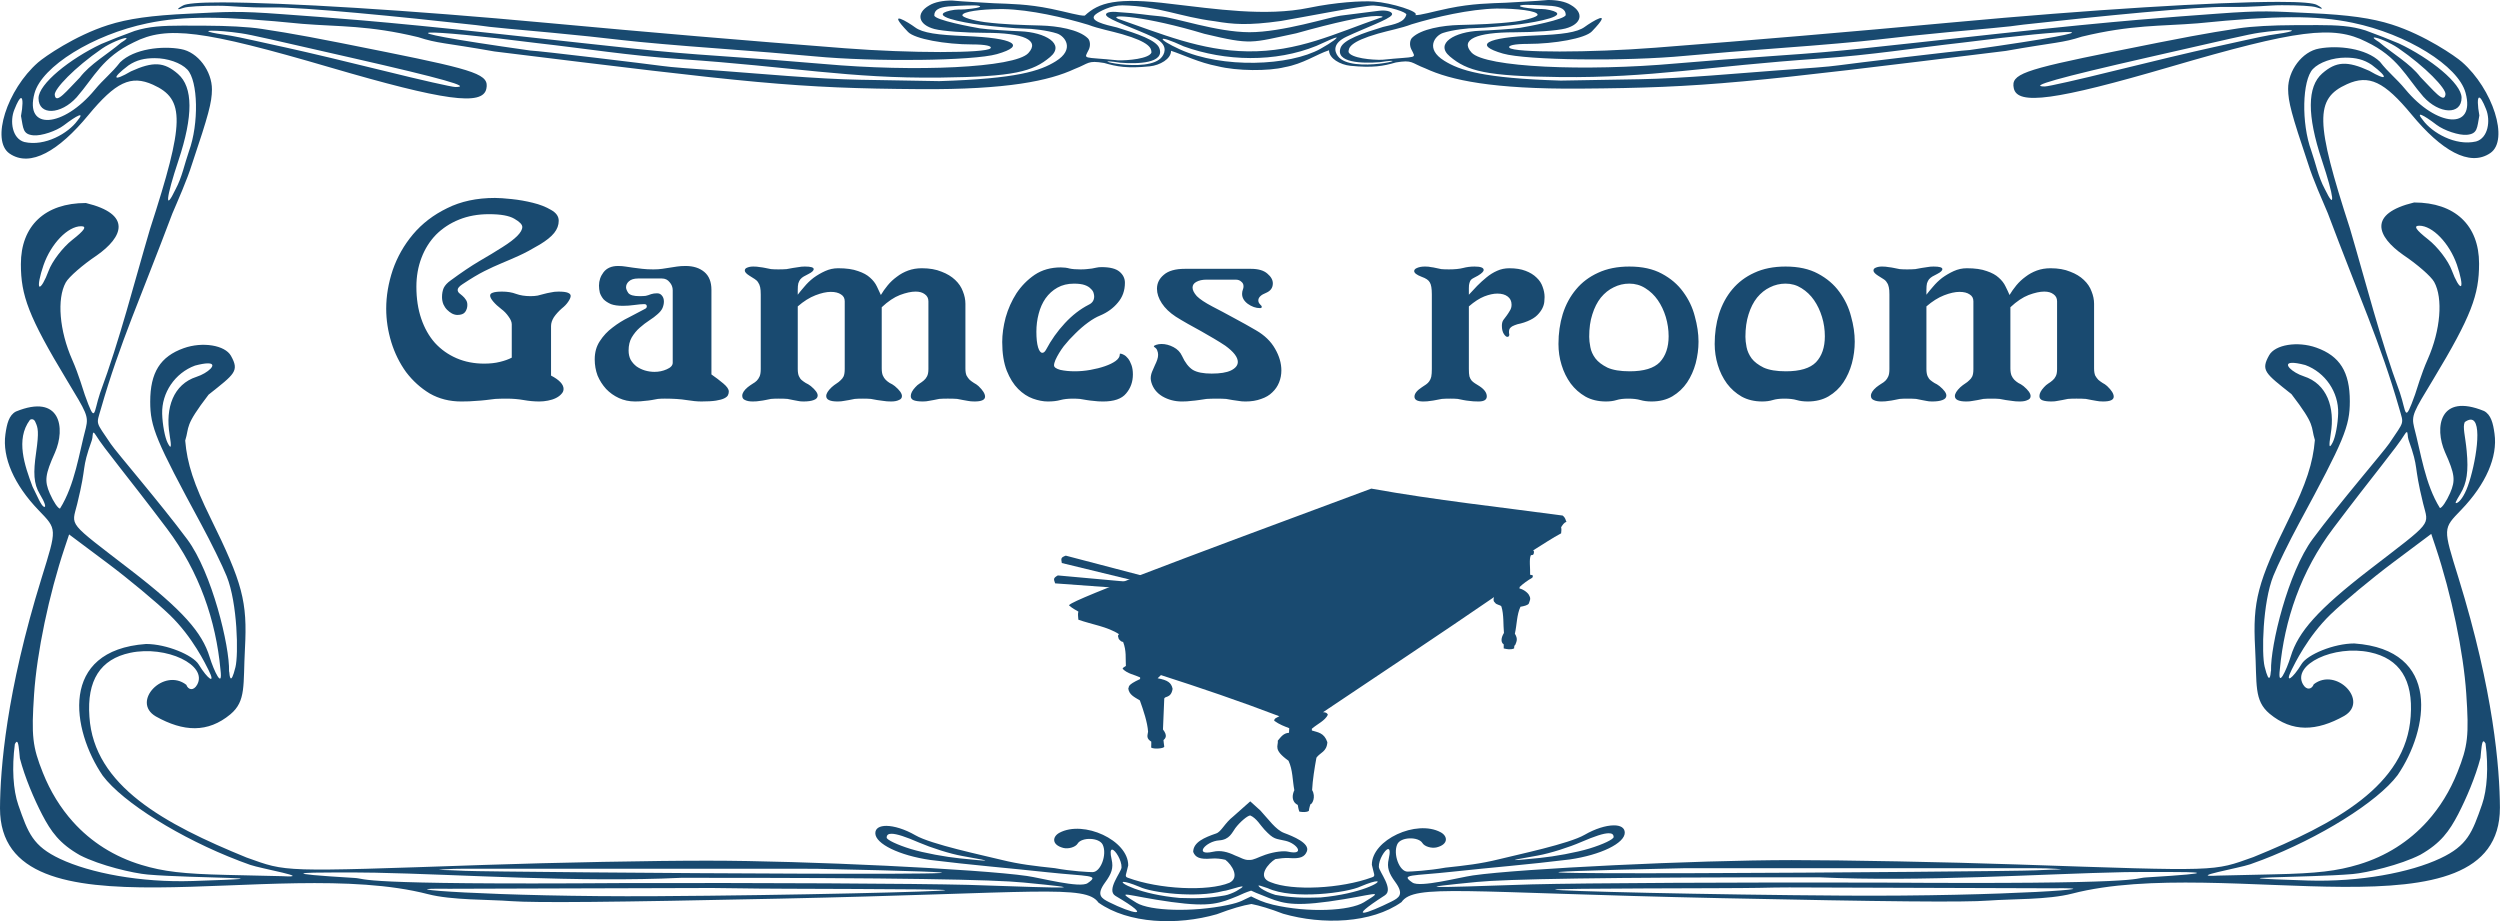
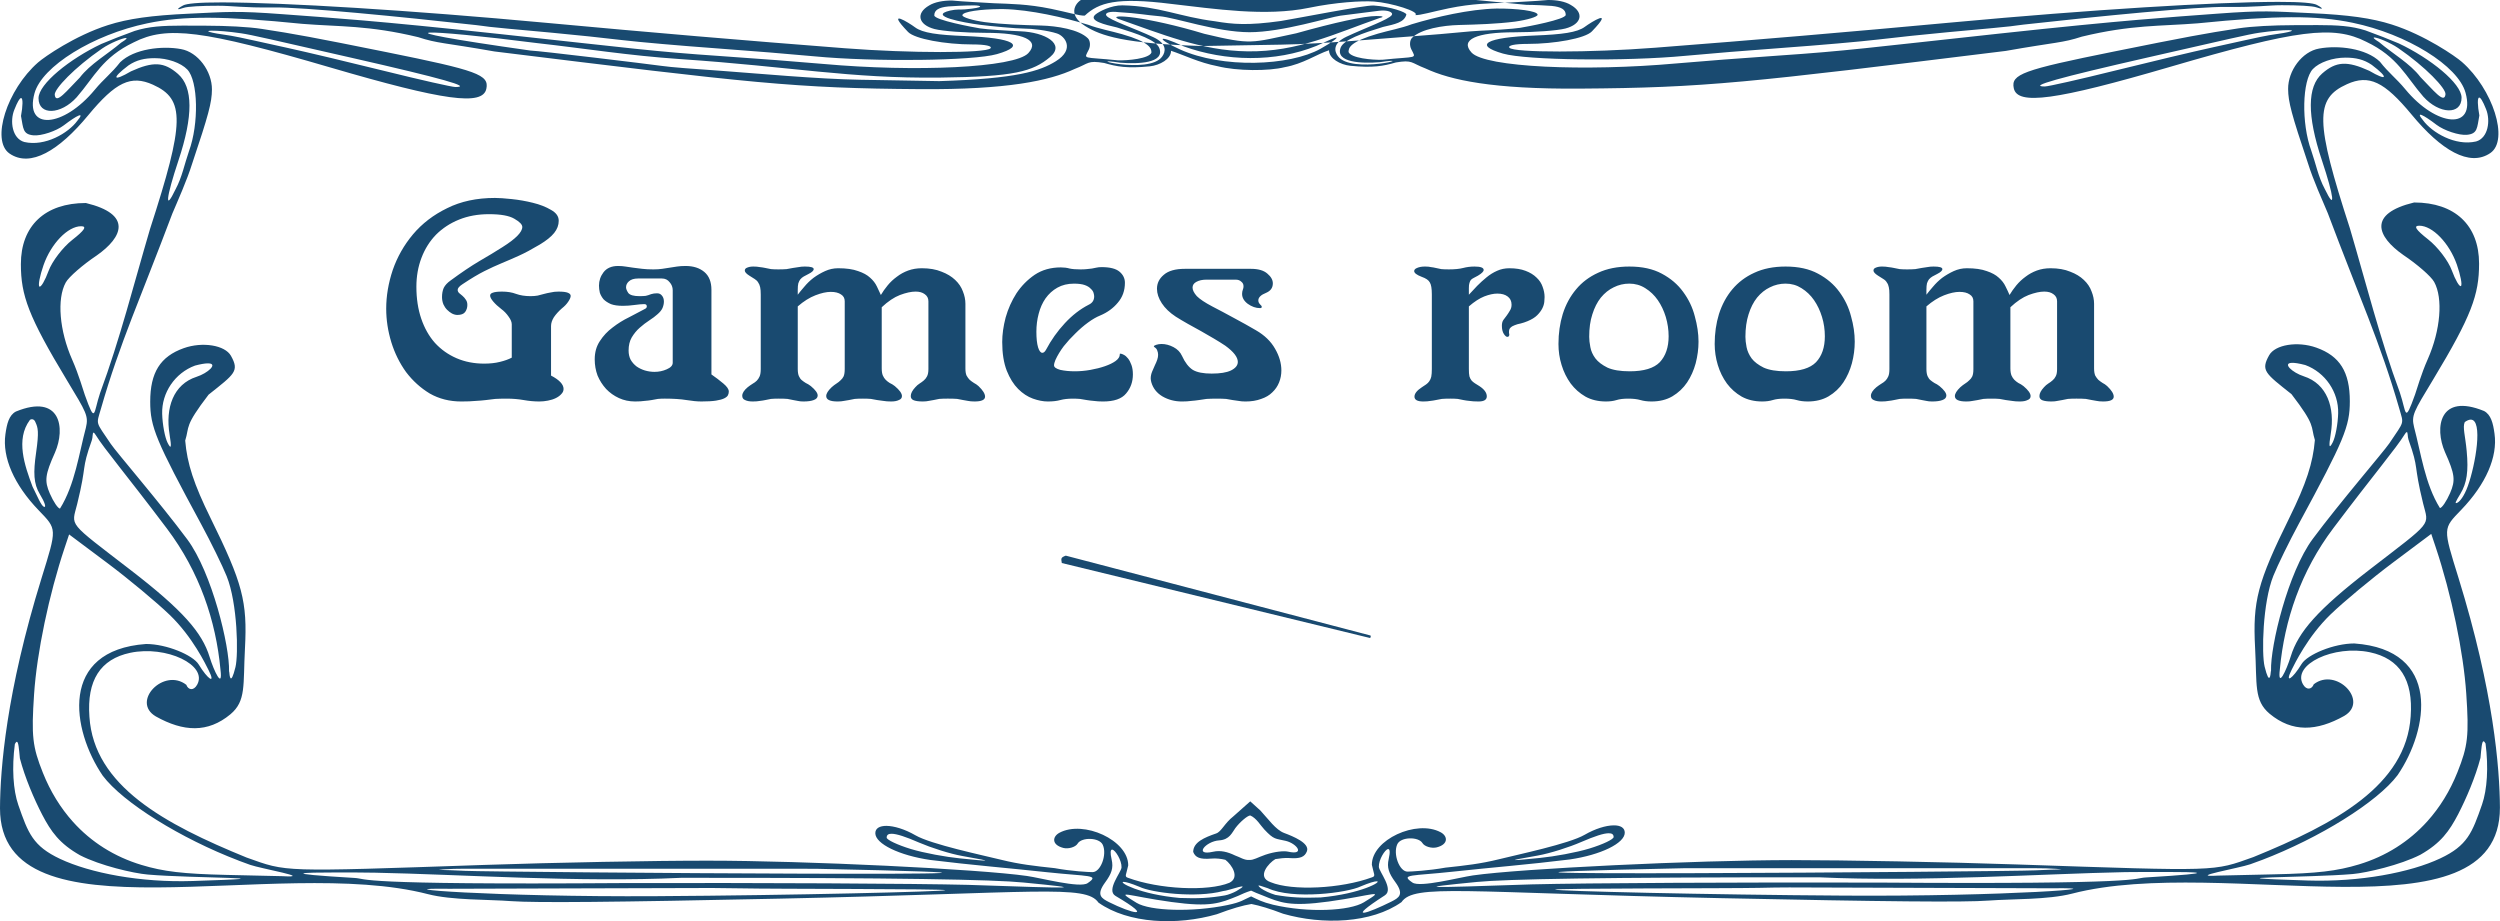
<svg xmlns="http://www.w3.org/2000/svg" xmlns:ns1="http://sodipodi.sourceforge.net/DTD/sodipodi-0.dtd" xmlns:ns2="http://www.inkscape.org/namespaces/inkscape" id="svg2" ns1:docname="Gamesroomrendered.svg" viewBox="0 0 3512.8 1294.4" ns1:version="0.32" version="1.0" ns2:output_extension="org.inkscape.output.svg.inkscape" ns2:version="0.46">
  <ns1:namedview id="base" bordercolor="#666666" ns2:pageshadow="2" ns2:window-y="0" pagecolor="#ffffff" ns2:window-height="692" ns2:zoom="0.175" ns2:window-x="0" showgrid="false" borderopacity="1.0" ns2:current-layer="layer1" ns2:cx="1817.1779" ns2:cy="528.79669" showguides="true" ns2:guide-bbox="true" ns2:window-width="1016" ns2:pageopacity="0.0" ns2:document-units="px" />
  <g id="layer1" ns2:label="Ebene 1" ns2:groupmode="layer" transform="translate(1023.9 143.23)">
-     <path id="path2453" ns1:nodetypes="ccscscccscccsssssssssscssccsscccssccsccscccsscccccccsscccsccscccscccssccsscsssssssssscccsssssssssssssscssccsscssssssssssssssccscsccssccsscssccscssccccsssssssccssccssssssccssssssccssccsssssssccscsssccscccccsccssscscccscccccsssccsccssssssssssssccsscccssccssssscsssscsssssccccssscccscsccccssssscscsscsssscccsscccssccssssssssssssccsccssscccsccsccccsccscccccsssssccsccccccsccsssssccssssssccssssssccssccccssccccccssccccssccsccsccsscccccccsscccscsscccccssssccsssscccssssccssssscccssssccccssscscscsscssccsscssssccccssscccscccsssccccsssccsscccssscccccssssccccccccsssscccssssccsssccsssssccsssssccsssssccssssssccssssccscsssccsccsccccccccsccccccccccccccsccccscssccssssccsssscssccc" style="fill:#194a70" d="m1151.2-143.23c-20.1 1.92-36.1 2.27-59 3.82-22.3 0.9-47.2 1.01-80.4 7.85-23.03 4.76-40 9.99-47.22 9.56 7.81-4.38-33.57-17.43-58.04-19.06-17.5-1.16-53.64 1.05-91.13 8.8-61.1 12.61-132.32 1.52-193.63-5.47-77.11-9.67-101.75-1.91-121.45 16.47-7.22 0.43-24.18-4.8-47.23-9.56-33.14-6.84-58.04-6.95-80.34-7.85-22.92-1.55-38.97-1.9-59.02-3.82-12.1-0.07-24.34 2.1-32.04 6.93-19.17 10.95-15.44 27.13 7.64 33.17 11.15 2.911 43.27 5.295 71.36 5.295 53.8 0 76.98 10.337 60.36 28.461-19.08 20.82-159.7 26.811-287.88 15.267-31.67-2.852-96.705-7.828-144.49-11.08-94.09-6.403-122.76-10.649-308.46-30.758-177.51-19.225-239.75-23.015-306.19-28.015-66.44-5.01-77.87-3.29-131.67-0.82-53.79 2.48-86.23 7.04-114.54 16.09-46.51 14.862-89.11 44.492-98.28 52.508-43.45 38.011-66.65 109.65-40.05 127.96 29.37 20.219 69.56-4.22 110.44-53.66 38.79-46.919 60.15-57.02 91.11-43.061 45.32 20.435 44.68 52.161-4.09 202.59-22.82 77.35-42.04 154.28-70.28 230.76-9.43 28.16-6.09 45.15-21.37 2.59-2.22-6.17-8.52-28.63-17.78-49.54-17.97-40.62-21.71-85.59-9.04-108.51 4.27-7.73 23.84-24.79 43.46-37.91 37.1-26.04 50.1-57.99-15.19-73.74-57.36 0-91.33 31.94-91.33 85.9 0 43.8 10.49 73.33 64.62 163.01 27.62 45.77 30.66 50.19 26.71 66.93-9.65 36.06-15.36 79.92-36.35 113.51-2.8 0-9.22-9.49-14.27-21.09-7.8-17.91-6.71-26.57 7.16-57.48 15.16-34.53 7.95-83.5-54.9-57.77-9.7 5.17-12.6 16.97-14.7 31.91-4.6 32.61 12.2 70.94 46.66 106.76 26.07 27.09 25.99 24.79 4.09 95.5-49.55 159.99-58.05 267.93-58.35 323.21 0 191.17 387.53 65.37 601.44 120.77 33.69 8.7 85.07 7.3 116.86 9.8 34.11 2.5 144.57 1.5 376.47-3.5 363.31-7.7 430.78-20.3 448.74 5.6 42.15 29.8 110.62 32.3 166.24 16.3 20.77-7.9 36.49-12.4 48.68-14.4 11.56 2.3 26.04 6.6 44.53 13.7 55.63 16 124.15 13.5 166.3-16.3 17.95-26 85.34-13.3 448.64-5.6 231.9 4.9 342.4 6 376.5 3.4 31.8-2.4 83.2-1 116.9-9.7 213.9-55.5 601.4 70.3 601.4-120.84-0.3-55.29-8.8-163.19-58.3-323.18-21.9-70.71-22-68.41 4.1-95.5 34.4-35.82 51.2-74.16 46.6-106.76-2-14.94-5-26.74-14.7-31.91-62.8-25.73-70 23.24-54.9 57.77 13.9 30.91 15 39.57 7.2 57.48-5.1 11.6-11.5 21.09-14.3 21.09-21-33.59-26.7-77.45-36.3-113.51-4-16.74-1-21.16 26.7-66.93 54.1-89.68 64.6-119.21 64.6-163.01 0-53.96-34-85.9-91.3-85.9-65.3 15.75-52.3 47.7-15.2 73.74 19.6 13.12 39.2 30.18 43.4 37.91 12.7 22.92 9 67.89-9 108.51-9.3 20.91-15.6 43.37-17.8 49.54-15.3 42.56-11.9 25.57-21.4-2.59-28.2-76.48-47.4-153.41-70.2-230.76-48.8-150.43-49.5-182.16-4.1-202.59 30.9-13.963 52.3-3.862 91.1 43.057 40.9 49.44 81 73.878 110.4 53.66 26.6-18.31 3.4-89.949-40-127.96-9.2-8.016-51.8-37.647-98.3-52.507-28.3-9.05-60.8-13.61-114.6-16.09-53.8-2.47-65.2-4.19-131.6 0.82-66.5 5-128.7 8.79-306.2 28.014-185.7 20.109-214.4 24.354-308.5 30.758-47.8 3.252-112.8 8.228-144.5 11.08-128.1 11.544-268.8 5.553-287.9-15.268-16.6-18.123 6.6-28.46 60.4-28.46 28.1 0 60.2-2.384 71.4-5.304 23.1-6.04 26.8-22.21 7.6-33.16-7.7-4.83-19.9-7-32-6.93zm1025.4 2.63c-87.4 0.19-262.8 10.86-455.6 28.72-147.7 13.686-278.2 24.788-419.1 35.686-91.5 7.074-198.5 7.135-204.8 0.111-2.9-3.261 7.2-5.448 25.3-5.448 38 0 81.1-7.731 90.5-17.565 32.7-33.994-1.3-12.844-9.8-6.524-10.7 8.014-31.8 10.789-70.8 12.305-68.1 2.65-86.6 13.228-44.3 25.385 32.9 9.456 172.3 11.153 256.4 3.112 29.1-2.778 91.9-7.913 139.7-11.376s106.4-8.585 130.3-11.414 68.3-7.632 98.7-10.376c116.2-10.476 82.9-8.066 106.6-10.706 107.1-11.91 243.9-25.41 285.7-24.83 41.8 0.57 56.3-2.36 76.9-2.37 22.9-0.02 43.3 0.99 48.8 3.03 8.4 3.11 11.5 2.44 0.3-3.55-4.5-2.41-20.7-4.27-54.8-4.19zm-2888.2 0.74c-34.19-0.07-50.33 1.78-54.82 4.19-11.18 5.99-8.09 6.66 0.27 3.56 5.51-2.05 25.85-3.06 48.79-3.04 20.62 0.01 35.15 2.94 76.95 2.37 41.8-0.58 178.6 12.92 285.63 24.83 23.72 2.64-9.58 0.23 106.62 10.707 30.43 2.745 74.82 7.547 98.71 10.376 23.89 2.83 82.539 7.951 130.32 11.414 47.783 3.463 110.62 8.599 139.69 11.377 84.13 8.04 223.5 6.343 256.39-3.113 42.28-12.157 23.83-22.735-44.32-25.385-39-1.516-60.12-4.291-70.82-12.306-8.44-6.32-42.43-27.47-9.8 6.525 9.44 9.834 52.54 17.566 90.58 17.566 18.08 0 28.18 2.187 25.25 5.447-6.3 7.024-113.32 6.963-204.79-0.111-140.91-10.898-271.4-21.999-419.12-35.687-192.75-17.86-368.16-28.53-455.53-28.72zm1617.7 4.35c23.85 1.57 46.96 9.63 46.09 12.85-2.95 10.99-16.02 13.4-32.74 17.26-29.11 8.949-55.18 17.885-59.51 28.983-8.34 21.422 30.64 22.578 54.99 20.53 57.56-8.692-40.37 17.473-58.97-8.523-4.74-6.404-7.81-17.89 12.28-27.311 26.76-12.559 59.68-24.229 63.49-30.389 2.51-4.07-6.18-7.5-18.2-5.96l-53.85 6.85c-14.93 1.9-81.79 23.356-128.04 23.254-46.1-0.101-104.12-20.664-126.3-22.474-18.32-1.5-30.65-4.2-57.34-5.7-12.02-1.53-19.84 0.7-17.33 4.77 3.81 6.16 39.34 17.87 66.1 30.427 20.09 9.421 17.03 20.87 12.28 27.274-18.59 25.996-116.53-0.168-58.96 8.523 24.35 2.048 63.32 0.892 54.98-20.529-4.32-11.099-30.4-20.035-59.51-28.975-16.72-3.87-40.49-9.43-30.28-18.12 4.8-4.08 22.11-13.27 38.17-12.94 50.75 1.04 80.41 16.16 129.68 22.34 25.64 4.31 46.05 6.21 92.88-0.38 23.92-3.92 116.07-22.12 130.09-21.76zm214.75-0.9c11.2 0.01 30.8 1 35.5 1.48 13.6 1.39 19.8 5.15 19.8 12.56 0 6.6-54.6 16.68-64.1 18.23s-42 3.56-56.7 4.12c-35 1.326-63.78 17.805-42 36.129 24.4 20.494 50.3 27.792 154.9 28.942 128.5 1.411 206.6-15.252 364.7-25.978 73-4.955 133.9-14.932 201.4-22.493 155.8-20.02 243.8-22.69 9.2 10.487-12 0.279-168.8 19.329-184 21.493s-39.6 3.767-87.7 7.263c-48.1 3.497-130.8 11.216-191.8 12.267l-110.8 1.927c-109.5-3.312-142-14.322-163.9-27.942-27.29-16.981-12.75-35.397-1.6-39.021 13.5-4.394 35.6-6.934 46.1-6.854s48.6-3.59 62.1-5.38c23-3.02 74.3-12.44 41.8-19.97-8.8-2.04-14.6-1.17-20.8-1.7-29.1-2.55-23.3-5.58-12.1-5.56zm-776.69 0.74c11.18-0.02 16.99 3.05-12.12 5.59-6.15 0.54-11.93-0.37-20.73 1.67-32.5 7.53 18.76 16.99 41.74 20.01 13.56 1.79 51.59 5.42 62.09 5.34s32.65 2.46 46.15 6.855c11.12 3.624 25.66 22.04-1.62 39.021-21.88 13.62-54.43 24.631-163.87 27.942l-110.88-1.927c-61-1.05-143.7-8.769-191.76-12.266-48.063-3.497-72.467-5.1-87.67-7.264-15.2-2.164-172.07-21.214-184.01-21.493-234.62-33.178-146.63-30.508 9.16-10.487 67.49 7.561 128.41 17.538 201.45 22.494 158.09 10.725 236.22 27.388 364.68 25.977 104.62-1.149 130.5-8.411 154.88-28.905 21.79-18.323-6.94-34.839-42.01-36.168-14.66-0.556-47.14-2.559-56.65-4.109s-64.08-11.64-64.08-18.24c0-7.41 6.18-11.17 19.71-12.56 4.7-0.48 24.36-1.47 35.54-1.48zm734.79 4.45c27.8-0.19 57.7 3.17 57.7 8.7 0 2.86-14.2 7.2-31.6 9.64-26 3.29-52.8 4.08-79.2 4.78-21.8 0.57-53.02 5.38-65.63 18.009-3.16 3.163-3.86 10.337-1.19 15.824 7 14.38 9.86 9.798-40.66 15.008-14.46 0.486-44.08-2.356-47.39-10.858 0-5.946 1.83-14.431 41.36-25.866 14.89-4.307 33.04-7.637 47.28-13.117 34.07-10.28 81.33-21.28 119.33-22.12zm-698.12 0.74c1.75-0.02 3.49-0.01 5.23 0 38.04 0.84 85.26 11.84 119.33 22.12 14.24 5.48 32.39 8.812 47.28 13.118 39.53 11.435 41.36 19.957 41.36 25.903-3.31 8.502-32.93 11.344-47.39 10.858-50.52-5.21-47.66-0.628-40.66-15.008 2.67-5.487 1.98-12.661-1.18-15.824-12.62-12.627-43.81-17.467-65.65-18.047-26.41-0.7-53.2-1.49-79.21-4.78-17.38-2.44-31.56-6.78-31.56-9.64 0-5.19 26.27-8.47 52.45-8.7zm529.57 9.74c8.97 0.02 11.16 1.21 4.74 2.63-63.47 22.066-115.1 47.916-186.01 47.024-65.53-0.823-121.93-24.845-181.87-45.684-15.54-7.37 39.7-3.56 121.14 21.058 67.23 16.029 64.94 12.75 129.08-0.742 54.33-15.246 95.8-24.316 112.92-24.286zm1285.2 1.71c34.1-0.13 60.7 2.46 86.3 7.78 76.3 15.866 148.3 60.533 158.6 98.35 14.5 53.123-40.7 48.273-84.7-4.966-12.8-15.504-23.5-23.035-35.6-38.651-19.7-19.025-59-23.35-85.3-18.528-24.2 4.17-43.9 31.318-43.7 56.846 0.1 18.102 4.8 35.697 27.9 104.43 7 22.649 20.6 52.919 27.8 69.959 44.2 117.74 73.8 181.86 100.4 274.41 6.5 23.01 7.8 16.65-13.9 49.11-7.9 11.68-69.4 82.87-107.5 134.18-34.7 46.58-59.8 150.39-58.7 185.29v0.04c-0.2 0.38-0.3 0.78-0.3 1.22-0.3 3.64-1.7 21.43-8.7-6.93-4.4-17.72-2.9-89.94 12.3-127.74 6-14.94 22.2-47.96 35.9-73.37 63.6-117.37 71.5-136.46 71.5-171.87 0-41.07-14-63.55-47.1-75.31-26.3-9.36-58-4.22-66.3 10.79-12 21.45-5.5 25.25 31.4 54.55 34.7 45.18 26.6 44.41 32.9 64.51-2.7 32.27-12.2 61.29-35.8 109.18-44.9 91.13-51.7 117.03-48.2 183.02 2.8 51.39-1.9 73.62 20.4 92.39 31.9 26.46 66.1 24.74 104.9 3 35.3-20.67-11.3-69.01-42.9-44.4-2.7 7.3-10.2 8.86-15.2-0.07-15.4-27.6 43.3-55.64 94.1-44.91 41.9 8.86 61 38.8 57.3 89.9-6.3 97.27-105.9 150.92-220.9 197.82-57.6 20.5-45.9 20.1-333.2 10.4-99.1-3.4-241.3-6.1-315.9-6.1-135.3 0.1-380.2 11.9-447.5 21.5-19.6 2.8-74.26 17.4-85.1 10.1-17.81-12.1-1.27-9 56.3-15.3 56.2-6.1 106.8-10 164.7-17.2 43.5-6.3 77.3-22.8 77.3-37.6 0-7-6.1-10.4-15.6-10.3-10.8 0.1-25.8 4.6-40.9 13.3-21.8 12.6-94.2 27.8-120.2 34.3-26.3 6.5-47.3 8.8-75.3 11.8-23.84 4.3-48.23 5.5-53.19 5.6-11.44 0.1-20.75-24.8-14.43-38.5 4.89-10.6 29.84-10.8 35.33-1.6 3.04 5 13.19 7.8 20.14 6 16.75-4.3 15.45-15.9 5.45-21.2-33.96-18.3-96.81 10.5-96.68 45.7 2.81 13.6 5.83 15.8 0.27 17.6-43.73 16.1-112.32 19.3-142.38 6.9-20.63-7.1-2.73-27.2 6.54-32.5 5.14-0.9 13.7-1.9 19.15-1.5 15.9 1.3 22.1-1.6 25.14-9.4 4.51-11.5-19.72-21.2-31.98-25.8-11.74-4.4-22.13-19.4-33.39-31.58l-14.22-12.86-23.69 21.04c-12.53 9.8-16.8 21.6-24.29 24.1-16.27 5.6-32.09 12.2-32.2 25.9 3.04 7.8 9.3 10.7 25.2 9.4 6.88-0.6 13.83 0.2 20.03 1.7 8.96 6.8 20.83 24.8 5.6 32.3-30.06 12.4-98.65 9.2-142.38-7-5.56-1.8-2.54-4 0.27-17.5 0.13-35.3-62.71-64-96.66-45.8-10.01 5.4-11.32 16.9 5.44 21.3 6.94 1.8 17.09-1 20.14-6.1 5.49-9.2 30.44-8.9 35.32 1.7 6.32 13.7-2.99 38.5-14.43 38.4-4.96 0-29.35-1.2-53.15-5.6-28.01-3-49.05-5.3-75.34-11.8-26.04-6.4-98.44-21.7-120.19-34.3-15.08-8.7-30.12-13.2-40.87-13.3-9.49 0-15.62 3.3-15.62 10.3 0 14.9 33.76 31.3 77.27 37.6 57.88 7.2 108.5 11.2 164.73 17.3 57.55 6.2 74.09 3.2 56.28 15.3-10.84 7.3-65.54-7.3-85.09-10.1-67.27-9.7-312.21-21.5-447.55-21.5-74.58-0.1-216.72 2.6-315.89 6-287.23 9.8-275.52 10.1-333.18-10.4-114.96-46.9-214.58-100.51-220.84-197.78-3.76-51.1 15.31-81.03 57.3-89.9 50.78-10.73 109.49 17.31 94.02 44.91-5 8.93-12.5 7.37-15.19 0.07-31.57-24.61-78.16 23.73-42.86 44.4 38.8 21.74 73.03 23.47 104.85-3 22.36-18.77 17.64-41 20.41-92.39 3.55-65.99-3.31-91.89-48.2-183.02-23.59-47.89-33.09-76.91-35.76-109.18 6.3-20.1-1.77-19.33 32.85-64.51 36.9-29.3 43.41-33.1 31.45-54.55-8.37-15-40.03-20.15-66.34-10.78-33.03 11.75-47.12 34.23-47.12 75.3 0 35.41 7.96 54.51 71.51 171.87 13.76 25.41 29.96 58.43 35.97 73.37 15.21 37.8 16.67 110.02 12.28 127.74-7.01 28.36-8.39 10.57-8.67 6.93-0.03-0.44-0.15-0.84-0.32-1.22v-0.04c1.06-34.9-24.06-138.71-58.7-185.29-38.16-51.31-99.66-122.5-107.49-134.18-21.72-32.46-20.48-26.1-13.89-49.1 26.53-92.56 56.11-156.68 100.38-274.42 7.22-17.03 20.77-47.31 27.79-69.96 23.11-68.731 27.79-86.326 27.89-104.43 0.14-25.526-19.53-52.674-43.67-56.844-26.3-4.822-65.67-0.496-85.3 18.528-12.09 15.617-22.85 23.147-35.65 38.651-43.96 53.239-99.19 58.089-84.71 4.966 10.31-37.817 82.35-82.484 158.65-98.351 51.15-10.64 106.36-10.42 217.72 0.78 52.02 4.21 92.81 1.81 162.79 18.713 27.73 9.066 35.13 7.38 107.11 20.085 362.55 44.688 421.7 51.732 598.34 52.955 122.58 0.849 181.33-11.799 216.96-28.386 20.67-7.935 17.72-12.327 41.47-8.375 17.71 5.121 32.2 7.907 64.03 4.706 14.04-1.411 30.14-10.339 29.88-21.827 17.61 5.709 39.44 16.715 65.25 21.621 27.56 6.986 72.24 7.015 94.39 1.413 26.22-4.694 44.73-18.088 62.39-23.812-0.26 11.488 15.85 20.415 29.89 21.827 31.83 3.2 46.31 0.452 64.03-4.669 23.74-3.952 20.79 0.44 41.46 8.375 35.65 16.587 94.35 29.235 216.95 28.386 176.7-1.224 235.8-8.267 598.4-52.955 71.9-12.705 79.3-11.019 107.1-20.085 69.9-16.902 110.7-14.502 162.8-18.712 55.6-5.6 97.3-8.44 131.4-8.56zm36.5 11.04c-9.6-0.02-20.3 0.07-32.5 0.11-29.3 0.1-58.8 1.52-78.5 4.52-45.9 6.987-72.9 11.994-174.9 32.576-128.2 25.873-144.6 31.888-140.5 51.473 5 24.393 58.9 17.03 219.5-29.942 179.2-52.437 229.4-58.857 275.8-35.279 44.4 21.153 55.4 48.582 80.2 77.117 22.3 24.766 53.7 26.087 53.7 1.445 0-19.987-43.8-55.276-88.2-76.265-24.2-9.728-18.6-7.919-46.8-18.265-20.1-6.37-39-7.43-67.8-7.49zm-2999 0.74c-28.79 0.06-47.69 1.12-67.85 7.487-28.16 10.35-22.61 8.541-46.75 18.27-44.4 20.988-88.26 56.278-88.26 76.264 0 24.642 31.45 23.321 53.69-1.445 24.79-28.535 35.86-55.963 80.19-77.117 46.43-23.579 96.67-17.159 275.87 35.279 160.54 46.973 214.43 54.335 219.5 29.942 4.07-19.585-12.32-25.6-140.55-51.473-102.01-20.582-129.02-25.589-174.91-32.577-19.7-3-49.14-4.42-78.46-4.52-12.22-0.04-22.88-0.13-32.47-0.11zm2958.6 6.38c10 0.14 6.2 2.503-27.1 7.11-7.9 1.096-54 11.522-80.1 17.232-26.1 5.711-87.7 20.363-136.9 32.574s-93.5 22.234-98.3 22.234c-24.2 0 18.4-12.029 144.4-40.726 116.3-26.478 140.9-32.413 156.8-34.76 17.2-2.547 33.4-3.774 41.2-3.664zm-2918.1 0.74c7.82-0.11 23.98 1.118 41.2 3.665 15.87 2.347 40.48 8.282 156.76 34.76 126.03 28.698 168.63 40.726 144.43 40.727-4.85 0-49.1-10.024-98.33-22.235s-110.83-26.863-136.89-32.574c-26.07-5.71-72.16-16.136-80.08-17.231-33.3-4.608-37.13-6.974-27.09-7.112zm3038.8 9.557c4.4 0.035 21.9 6.984 33.5 14.935 38.8 26.704 67.2 56.796 66.4 64.813-1.4 14.611-17.4-6.229-35.2-24.124-14.8-19.349-38.7-32.579-58.1-49.138-7.6-4.624-8.9-6.504-6.6-6.486zm-1458.6 0.038c2.51-0.127-5.25 6.402-22.18 15.823-43.56 24.242-137.91 28.065-197.9 0.741-32.1-14.616-33.74-22.326 5.76-4.076 58.32 21.147 128.66 22.791 186.38-0.741 17.28-7.985 25.99-11.649 27.94-11.747zm-1700.9 0.704c2.32-0.019 1.03 1.862-6.57 6.485-19.42 16.559-43.29 29.789-58.16 49.138-17.74 17.895-33.75 38.735-35.16 24.124-0.78-8.017 27.58-38.108 66.4-64.813 11.55-7.951 29.07-14.899 33.49-14.934zm3119.1 27.57c14 0.007 25.5 2.492 36.8 10.228 24.6 18.663 21.5 23.014-3.6 8.264-31.2-14.169-46.6-13.284-66.1 3.743-21.2 18.558-21.4 59.02-0.6 121.55 17.5 52.576 19.7 72.986 4.2 40.766-9.3-17.32-12.7-35.901-19-53.886-14.1-38.496-12.8-98.73 2.3-114.66 9.1-9.535 27.9-16.013 46-16.005zm-3078.6 0.742c18.03-0.009 36.85 6.47 45.94 16.008 15.16 15.926 16.4 76.16 2.31 114.66-6.29 17.982-9.64 36.561-19.01 53.881-15.43 32.22-13.31 11.81 4.2-40.766 20.84-62.529 20.63-102.99-0.59-121.55-19.46-17.026-34.84-17.911-66.07-3.742-25.11 14.75-28.25 10.399-3.61-8.264 11.34-7.736 22.81-10.221 36.83-10.227zm3266.2 55.364c1.8-0.21 5 4.451 9.7 16.268 6.5 15.956 3.1 40.584-14 45.433-29.3 6.767-61.9-12.571-74.5-29.72-11.7-14.028 0.7-7.629 18.9 6.3 10.6 8.026 31.6 15.135 42.8 14.045 15.1-1.469 14.1-9.487 17.4-27.163-2.6-14.128-2.9-24.856-0.3-25.162zm-3454.1 0.741c0.13-0.025 0.27-0.013 0.38 0 2.62 0.307 2.33 11.034-0.27 25.162 3.31 17.676 2.32 25.694 17.39 27.163 11.2 1.09 32.24-6.019 42.76-14.045 18.27-13.929 30.66-20.328 18.96-6.3-12.59 17.149-45.24 36.487-74.48 29.72-17.15-4.848-20.55-29.477-13.95-45.432 4.35-11.078 7.37-15.886 9.21-16.268zm3370 179.32c18.6 0 42.2 24.44 52.8 54.69 5.2 15.08 7.8 28.61 5.7 30.06s-7.8-8.41-12.8-21.9c-4.9-13.49-19.9-33.15-33.4-43.69-17.2-13.51-20.9-19.16-12.3-19.16zm-3285.4 0.74c8.52 0 4.84 5.65-12.39 19.16-13.44 10.54-28.45 30.2-33.38 43.69-4.94 13.49-10.72 23.35-12.82 21.9-2.11-1.45 0.51-14.98 5.76-30.05 10.55-30.26 34.15-54.7 52.83-54.7zm3106.4 191.96c3.9-0.13 10 0.75 18.9 3.11 28 10.34 46.9 38.09 46.1 67.78-0.4 14.94-3.8 33.29-7.6 40.76-5.1 9.86-5.8 6.57-2.8-11.97 6.1-36.88-5.1-70.24-38-80.82-15.9-5.13-30.4-18.43-16.6-18.86zm-2929.1 0.74c0.56-0.02 1.08-0.02 1.57 0 13.79 0.43-0.73 13.73-16.64 18.86-32.85 10.58-44.01 43.94-37.97 80.82 3.04 18.54 2.27 21.83-2.75 11.97-3.8-7.47-7.23-25.82-7.64-40.76-0.83-29.69 18.07-57.44 46.15-67.78 7.78-2.06 13.41-2.99 17.28-3.11zm3180.2 79.04c18-0.41 6.8 63.88-3.9 93.42-5.2 14.34-11.3 21.91-15.1 23.52s-2.1-1.5 4.7-12.81c9-14.81 11.5-31.57 8.8-59.99-2-21.69-6-33.49-2.7-40.69 3.1-2.22 5.8-3.32 8.2-3.45zm-3429.7 0.74c1.14-1.56 6.1-2.89 8.24 3.45 3.24 7.15 4.93 12.73 0.73 41.89-4.07 28.34-3.7 43.98 5.3 58.79 6.86 11.31 9.38 19.22 5.6 17.61s-9.04-14.34-15.96-28.32c-11.09-29.64-23.91-66.28-3.91-93.42zm3339.9 16.79c1.8-0.45 1.1 6.61 2.5 10.49 15.5 43.7 6.3 31.61 20.6 89.86 7.9 32.08 15.2 23.1-75.6 93.13-72.8 56.16-99.9 87.42-110.4 121.66-6.1 19.8-18.8 46.62-15.3 17.9 6.4-68.75 29.4-137.4 75.2-198.11 57.7-76.58 87.8-111.7 100.1-131.6 1.3-2.2 2.3-3.18 2.9-3.33zm-3250.3 0.74c0.61-0.06 1.59 0.89 3.12 3.37 12.25 19.89 42.41 54.98 100.11 131.56 45.74 60.71 68.78 129.36 75.17 198.11 3.54 28.72-9.22 1.9-15.29-17.9-10.49-34.24-37.64-65.5-110.45-121.66-90.78-70.03-83.5-61.05-75.6-93.13 14.34-58.25 5.11-46.15 20.67-89.86 1.33-3.72 0.7-10.34 2.27-10.49zm3284.8 142.3l6.2 18.53c22.1 66.19 39.1 147.51 43 206.04 4 58.9 2.3 73.59-12.4 110.36-10.5 26.36-24.8 49.46-42.3 68.91-25.6 28.4-58.1 49.1-96.2 60.6-30.7 9.3-58.7 12.6-119.1 13.9l-79 1.8c-45.3 2.6 30.2-10.6 45.4-15.9 5.3-1.9 10.7-3.8 16.1-5.9h0.1c81.2-31.1 162.5-81.55 190.9-119.34 43.8-64.16 62.1-176.25-60.8-185.06-28.8 0-65.9 15.57-74 28.76-12.8 21.12-24.5 28.92-13.9 7.93 4-7.87 22.3-46.34 54.5-77.45 18.6-17.94 58.1-50.75 87.7-72.9l53.8-40.28zm-3319.1 0.74l53.85 40.28c29.6 22.16 69.02 54.96 87.62 72.9 32.27 31.11 50.5 69.58 54.5 77.45 10.65 20.99-1.05 13.19-13.9-7.93-8.01-13.18-45.2-28.76-73.93-28.76-122.88 8.81-104.6 120.9-60.86 185.07 28.4 37.78 109.75 88.29 190.96 119.29 0.04 0 0.07 0.1 0.11 0.1 5.38 2 10.74 4 16.1 5.9 15.11 5.3 90.7 18.5 45.34 15.9l-79-1.8c-60.37-1.4-88.39-4.7-119.06-14-38.14-11.5-70.66-32.1-96.23-60.5-17.53-19.51-31.81-42.61-42.33-68.97-14.67-36.76-16.32-51.46-12.39-110.36 3.91-58.53 20.89-139.85 43.03-206.04l6.19-18.53zm3392.5 290.68c0.7-0.1 1.7 0.85 2.9 3.11 4.3 33.22 2.3 64.86-4.9 85.61-13.9 39.8-20.5 57.8-58.7 75.8-42.2 19.9-113.2 33.4-186.1 31.1-157.6-5 1.2-3.7 63.1-9.1 19.8-1.8 66.8-12.7 95-27.1 28.9-16.4 40.7-33.2 53.2-57.1 11.3-21.95 24.1-51.66 31.3-79.05 1.2-13.05 1.9-22.95 4.2-23.27zm-3466.1 0.74c2.51-0.51 3.13 9.68 4.46 23.28 7.18 27.38 19.96 57.09 31.29 79 12.48 23.9 24.22 40.7 53.2 57.1 28.13 14.5 75.14 25.4 94.99 27.1 61.86 5.5 220.63 4.1 63.12 9.1-72.98 2.4-143.91-11.2-186.11-31.1-38.2-18-44.87-36-58.7-75.76-7.25-20.75-9.25-52.39-4.85-85.6 1-1.99 1.9-2.97 2.6-3.12zm1733.3 103.48c8.67 3.7 14.46 14.1 19.76 19.7 13.73 14.7 15.37 12.5 30.13 16 15.9 3.8 27.85 20.7 2.95 15.1-5.38-1.2-18.04-0.2-31.39 4.3-11.62 4-16.53 7.7-22.81 7.4-6.91 0.6-13.27-4-20.02-6.3-10.57-5.1-20.5-7.6-30.95-5.2-27.69 6.2-10.36-14.8 8.71-16 14.64-1 18.03-11 22.62-17.2 6.36-8.5 17.22-17.8 21-17.8zm503.56 25c4.8-0.1 7 1.7 7 5.3 0 3.2-15.2 10.4-33.9 16.1-18.6 5.7-49.8 11.3-69.1 13.2-36.6 3.6-55.6 5.7-3.6-3.3 17.5-3.1 44.8-11.9 61-19 19.1-8.2 31.5-12.3 38.6-12.3zm-1007.4 0.7c7.02 0.1 19.48 4.1 38.5 12.4 16.21 7 43.57 15.9 61.07 18.9 51.95 9.1 32.96 6.9-3.61 3.3-19.29-1.9-50.5-7.5-69.14-13.2-18.65-5.7-33.87-12.9-33.87-16 0-3.7 2.25-5.5 7.05-5.4zm697.48 21.5c2.27-0.2 3.25 3.5 0.86 14-2.72 11.9 0.13 19.9 9.16 32.2 13.1 17.9 5.08 22.3-5.55 27.7-32.3 16.1-66.61 28.3-8.99-8.9 12.98-8.4-8.16-33.2-8.46-40-0.43-9.7 8.64-24.6 12.98-25zm-388 0.8h0.43c4.34 0.4 13.47 15.3 13.04 25-0.31 6.7-22.03 32-8.51 40 57.04 33.6 21.98 24.4-9 8.8-10.59-5.4-18.64-9.8-5.54-27.7 9.02-12.3 11.87-20.2 9.15-32.2-2.23-9.8-1.54-13.7 0.43-13.9zm883.26 26.1c137.3-0.1 406 0 414.1 0 10.7 0 21.4 0.3 29.6 0.9 16.3 1.2 2.9 0.4-29.6 2.1-37.4 2-1075.4 9.6-493.1-3h79zm-1633.6 0.7h255.53c45.764 0 76.95 0 79 0.1 582.26 12.5-455.68 4.9-493.06 2.9-32.49-1.7-45.91-0.9-29.62-2.1 8.14-0.6 18.88-0.9 29.62-0.9h158.53zm2232.4 4.6c39.1 0 84 0.8-29.6 7.7-18.6 1.1 4.9 9.9-375.1 7.2-194-0.5-413 0.6-486.9 2.5-154.31 5.2-169.28 5.6-77.6-3.4 41.2-4 174.3-6.7 481.2-6.5 142.4 6.7 311.7-4.9 429.6-7.3 9.1-0.1 18.3-0.2 27.4-0.2h31zm-2575.7 0.7c13.02 0 25.38 0.1 31.02 0 9.14 0 18.28 0.2 27.41 0.3 117.91 2.3 287.2 14 429.62 7.2 306.91-0.2 439.98 2.5 481.16 6.6 91.71 8.9 76.73 8.6-77.6 3.3-73.84-1.9-292.92-3-486.86-2.5-379.99 2.7-356.53-6.1-375.13-7.2-113.56-6.8-68.67-7.7-29.62-7.7zm1465.6 12.4c8.63 0-22.17 17.6-78.78 22.7-25.97 0.9-42.36 0.1-63.55-3.6-8.45-2.6-15.19-5.8-20.24-9.2-9.66-7.9 3.17-2 9.57-0.2 35.56 16.5 112.2 6.4 130.71-2.6 12.15-5.1 19.41-7.1 22.29-7.1zm-355.47 0.8c2.88 0 10.14 2 22.3 7 16.55 8.1 79.01 16.1 117.44 5.9 7.17-0.2 43.93-14.6 18.5 0.1-3.86 2.2-11.66 5.3-15.91 6-21.18 3.7-37.58 4.6-63.54 3.6-56.61-5-87.42-22.7-78.79-22.6zm934.28 7.8c19.6 0 367.3 1.2 369 1.2 102.8-1.4-64.2 11.8-290.8 10.3-192.7-1.2-404.5-6.4-406.3-8.4-1.9-2.1 244.4-1.6 286.3-2.5 15.7-0.4 30.1-0.6 41.8-0.6zm-1513.1 0.8c11.74 0 26.144 0.2 41.842 0.5 41.862 1 288.15 0.5 286.27 2.6-1.74 1.9-213.6 7.2-406.25 8.4-226.65 1.4-393.64-11.8-290.85-10.4 1.75 0.1 349.42-1.2 368.99-1.1zm757.88 3.7c3.89 2 9.87 4.3 16.01 6.7 24.98 10.2 37.96 16.2 93.16 8.6 62.72-8.7 81.78-18.8 49.28 1.1-19.81 12.1-77.98 15.1-127.67 3.4-15.65-3.8-21.7-7.4-30.79-11.7-11.17 4.9-13.51 8.1-33.37 12.2-48.88 10.2-108.69 8.4-127.67-3.2-32.51-19.9-13.44-9.7 49.27-1.1 55.2 7.6 68.18 1.6 93.16-8.5 5.75-2.7 11.59-5.3 18.62-7.5z" />
+     <path id="path2453" ns1:nodetypes="ccscscccscccsssssssssscssccsscccssccsccscccsscccccccsscccsccscccscccssccsscsssssssssscccsssssssssssssscssccsscssssssssssssssccscsccssccsscssccscssccccsssssssccssccssssssccssssssccssccsssssssccscsssccscccccsccssscscccscccccsssccsccssssssssssssccsscccssccssssscsssscsssssccccssscccscsccccssssscscsscsssscccsscccssccssssssssssssccsccssscccsccsccccsccscccccsssssccsccccccsccsssssccssssssccssssssccssccccssccccccssccccssccsccsccsscccccccsscccscsscccccssssccsssscccssssccssssscccssssccccssscscscsscssccsscssssccccssscccscccsssccccsssccsscccssscccccssssccccccccsssscccssssccsssccsssssccsssssccsssssccssssssccssssccscsssccsccsccccccccsccccccccccccccsccccscssccssssccsssscssccc" style="fill:#194a70" d="m1151.2-143.23c-20.1 1.92-36.1 2.27-59 3.82-22.3 0.9-47.2 1.01-80.4 7.85-23.03 4.76-40 9.99-47.22 9.56 7.81-4.38-33.57-17.43-58.04-19.06-17.5-1.16-53.64 1.05-91.13 8.8-61.1 12.61-132.32 1.52-193.63-5.47-77.11-9.67-101.75-1.91-121.45 16.47-7.22 0.43-24.18-4.8-47.23-9.56-33.14-6.84-58.04-6.95-80.34-7.85-22.92-1.55-38.97-1.9-59.02-3.82-12.1-0.07-24.34 2.1-32.04 6.93-19.17 10.95-15.44 27.13 7.64 33.17 11.15 2.911 43.27 5.295 71.36 5.295 53.8 0 76.98 10.337 60.36 28.461-19.08 20.82-159.7 26.811-287.88 15.267-31.67-2.852-96.705-7.828-144.49-11.08-94.09-6.403-122.76-10.649-308.46-30.758-177.51-19.225-239.75-23.015-306.19-28.015-66.44-5.01-77.87-3.29-131.67-0.82-53.79 2.48-86.23 7.04-114.54 16.09-46.51 14.862-89.11 44.492-98.28 52.508-43.45 38.011-66.65 109.65-40.05 127.96 29.37 20.219 69.56-4.22 110.44-53.66 38.79-46.919 60.15-57.02 91.11-43.061 45.32 20.435 44.68 52.161-4.09 202.59-22.82 77.35-42.04 154.28-70.28 230.76-9.43 28.16-6.09 45.15-21.37 2.59-2.22-6.17-8.52-28.63-17.78-49.54-17.97-40.62-21.71-85.59-9.04-108.51 4.27-7.73 23.84-24.79 43.46-37.91 37.1-26.04 50.1-57.99-15.19-73.74-57.36 0-91.33 31.94-91.33 85.9 0 43.8 10.49 73.33 64.62 163.01 27.62 45.77 30.66 50.19 26.71 66.93-9.65 36.06-15.36 79.92-36.35 113.51-2.8 0-9.22-9.49-14.27-21.09-7.8-17.91-6.71-26.57 7.16-57.48 15.16-34.53 7.95-83.5-54.9-57.77-9.7 5.17-12.6 16.97-14.7 31.91-4.6 32.61 12.2 70.94 46.66 106.76 26.07 27.09 25.99 24.79 4.09 95.5-49.55 159.99-58.05 267.93-58.35 323.21 0 191.17 387.53 65.37 601.44 120.77 33.69 8.7 85.07 7.3 116.86 9.8 34.11 2.5 144.57 1.5 376.47-3.5 363.31-7.7 430.78-20.3 448.74 5.6 42.15 29.8 110.62 32.3 166.24 16.3 20.77-7.9 36.49-12.4 48.68-14.4 11.56 2.3 26.04 6.6 44.53 13.7 55.63 16 124.15 13.5 166.3-16.3 17.95-26 85.34-13.3 448.64-5.6 231.9 4.9 342.4 6 376.5 3.4 31.8-2.4 83.2-1 116.9-9.7 213.9-55.5 601.4 70.3 601.4-120.84-0.3-55.29-8.8-163.19-58.3-323.18-21.9-70.71-22-68.41 4.1-95.5 34.4-35.82 51.2-74.16 46.6-106.76-2-14.94-5-26.74-14.7-31.91-62.8-25.73-70 23.24-54.9 57.77 13.9 30.91 15 39.57 7.2 57.48-5.1 11.6-11.5 21.09-14.3 21.09-21-33.59-26.7-77.45-36.3-113.51-4-16.74-1-21.16 26.7-66.93 54.1-89.68 64.6-119.21 64.6-163.01 0-53.96-34-85.9-91.3-85.9-65.3 15.75-52.3 47.7-15.2 73.74 19.6 13.12 39.2 30.18 43.4 37.91 12.7 22.92 9 67.89-9 108.51-9.3 20.91-15.6 43.37-17.8 49.54-15.3 42.56-11.9 25.57-21.4-2.59-28.2-76.48-47.4-153.41-70.2-230.76-48.8-150.43-49.5-182.16-4.1-202.59 30.9-13.963 52.3-3.862 91.1 43.057 40.9 49.44 81 73.878 110.4 53.66 26.6-18.31 3.4-89.949-40-127.96-9.2-8.016-51.8-37.647-98.3-52.507-28.3-9.05-60.8-13.61-114.6-16.09-53.8-2.47-65.2-4.19-131.6 0.82-66.5 5-128.7 8.79-306.2 28.014-185.7 20.109-214.4 24.354-308.5 30.758-47.8 3.252-112.8 8.228-144.5 11.08-128.1 11.544-268.8 5.553-287.9-15.268-16.6-18.123 6.6-28.46 60.4-28.46 28.1 0 60.2-2.384 71.4-5.304 23.1-6.04 26.8-22.21 7.6-33.16-7.7-4.83-19.9-7-32-6.93zm1025.4 2.63c-87.4 0.19-262.8 10.86-455.6 28.72-147.7 13.686-278.2 24.788-419.1 35.686-91.5 7.074-198.5 7.135-204.8 0.111-2.9-3.261 7.2-5.448 25.3-5.448 38 0 81.1-7.731 90.5-17.565 32.7-33.994-1.3-12.844-9.8-6.524-10.7 8.014-31.8 10.789-70.8 12.305-68.1 2.65-86.6 13.228-44.3 25.385 32.9 9.456 172.3 11.153 256.4 3.112 29.1-2.778 91.9-7.913 139.7-11.376s106.4-8.585 130.3-11.414 68.3-7.632 98.7-10.376c116.2-10.476 82.9-8.066 106.6-10.706 107.1-11.91 243.9-25.41 285.7-24.83 41.8 0.57 56.3-2.36 76.9-2.37 22.9-0.02 43.3 0.99 48.8 3.03 8.4 3.11 11.5 2.44 0.3-3.55-4.5-2.41-20.7-4.27-54.8-4.19zm-2888.2 0.74c-34.19-0.07-50.33 1.78-54.82 4.19-11.18 5.99-8.09 6.66 0.27 3.56 5.51-2.05 25.85-3.06 48.79-3.04 20.62 0.01 35.15 2.94 76.95 2.37 41.8-0.58 178.6 12.92 285.63 24.83 23.72 2.64-9.58 0.23 106.62 10.707 30.43 2.745 74.82 7.547 98.71 10.376 23.89 2.83 82.539 7.951 130.32 11.414 47.783 3.463 110.62 8.599 139.69 11.377 84.13 8.04 223.5 6.343 256.39-3.113 42.28-12.157 23.83-22.735-44.32-25.385-39-1.516-60.12-4.291-70.82-12.306-8.44-6.32-42.43-27.47-9.8 6.525 9.44 9.834 52.54 17.566 90.58 17.566 18.08 0 28.18 2.187 25.25 5.447-6.3 7.024-113.32 6.963-204.79-0.111-140.91-10.898-271.4-21.999-419.12-35.687-192.75-17.86-368.16-28.53-455.53-28.72zm1617.7 4.35c23.85 1.57 46.96 9.63 46.09 12.85-2.95 10.99-16.02 13.4-32.74 17.26-29.11 8.949-55.18 17.885-59.51 28.983-8.34 21.422 30.64 22.578 54.99 20.53 57.56-8.692-40.37 17.473-58.97-8.523-4.74-6.404-7.81-17.89 12.28-27.311 26.76-12.559 59.68-24.229 63.49-30.389 2.51-4.07-6.18-7.5-18.2-5.96l-53.85 6.85c-14.93 1.9-81.79 23.356-128.04 23.254-46.1-0.101-104.12-20.664-126.3-22.474-18.32-1.5-30.65-4.2-57.34-5.7-12.02-1.53-19.84 0.7-17.33 4.77 3.81 6.16 39.34 17.87 66.1 30.427 20.09 9.421 17.03 20.87 12.28 27.274-18.59 25.996-116.53-0.168-58.96 8.523 24.35 2.048 63.32 0.892 54.98-20.529-4.32-11.099-30.4-20.035-59.51-28.975-16.72-3.87-40.49-9.43-30.28-18.12 4.8-4.08 22.11-13.27 38.17-12.94 50.75 1.04 80.41 16.16 129.68 22.34 25.64 4.31 46.05 6.21 92.88-0.38 23.92-3.92 116.07-22.12 130.09-21.76zm214.75-0.9c11.2 0.01 30.8 1 35.5 1.48 13.6 1.39 19.8 5.15 19.8 12.56 0 6.6-54.6 16.68-64.1 18.23s-42 3.56-56.7 4.12s-39.6 3.767-87.7 7.263c-48.1 3.497-130.8 11.216-191.8 12.267l-110.8 1.927c-109.5-3.312-142-14.322-163.9-27.942-27.29-16.981-12.75-35.397-1.6-39.021 13.5-4.394 35.6-6.934 46.1-6.854s48.6-3.59 62.1-5.38c23-3.02 74.3-12.44 41.8-19.97-8.8-2.04-14.6-1.17-20.8-1.7-29.1-2.55-23.3-5.58-12.1-5.56zm-776.69 0.74c11.18-0.02 16.99 3.05-12.12 5.59-6.15 0.54-11.93-0.37-20.73 1.67-32.5 7.53 18.76 16.99 41.74 20.01 13.56 1.79 51.59 5.42 62.09 5.34s32.65 2.46 46.15 6.855c11.12 3.624 25.66 22.04-1.62 39.021-21.88 13.62-54.43 24.631-163.87 27.942l-110.88-1.927c-61-1.05-143.7-8.769-191.76-12.266-48.063-3.497-72.467-5.1-87.67-7.264-15.2-2.164-172.07-21.214-184.01-21.493-234.62-33.178-146.63-30.508 9.16-10.487 67.49 7.561 128.41 17.538 201.45 22.494 158.09 10.725 236.22 27.388 364.68 25.977 104.62-1.149 130.5-8.411 154.88-28.905 21.79-18.323-6.94-34.839-42.01-36.168-14.66-0.556-47.14-2.559-56.65-4.109s-64.08-11.64-64.08-18.24c0-7.41 6.18-11.17 19.71-12.56 4.7-0.48 24.36-1.47 35.54-1.48zm734.79 4.45c27.8-0.19 57.7 3.17 57.7 8.7 0 2.86-14.2 7.2-31.6 9.64-26 3.29-52.8 4.08-79.2 4.78-21.8 0.57-53.02 5.38-65.63 18.009-3.16 3.163-3.86 10.337-1.19 15.824 7 14.38 9.86 9.798-40.66 15.008-14.46 0.486-44.08-2.356-47.39-10.858 0-5.946 1.83-14.431 41.36-25.866 14.89-4.307 33.04-7.637 47.28-13.117 34.07-10.28 81.33-21.28 119.33-22.12zm-698.12 0.74c1.75-0.02 3.49-0.01 5.23 0 38.04 0.84 85.26 11.84 119.33 22.12 14.24 5.48 32.39 8.812 47.28 13.118 39.53 11.435 41.36 19.957 41.36 25.903-3.31 8.502-32.93 11.344-47.39 10.858-50.52-5.21-47.66-0.628-40.66-15.008 2.67-5.487 1.98-12.661-1.18-15.824-12.62-12.627-43.81-17.467-65.65-18.047-26.41-0.7-53.2-1.49-79.21-4.78-17.38-2.44-31.56-6.78-31.56-9.64 0-5.19 26.27-8.47 52.45-8.7zm529.57 9.74c8.97 0.02 11.16 1.21 4.74 2.63-63.47 22.066-115.1 47.916-186.01 47.024-65.53-0.823-121.93-24.845-181.87-45.684-15.54-7.37 39.7-3.56 121.14 21.058 67.23 16.029 64.94 12.75 129.08-0.742 54.33-15.246 95.8-24.316 112.92-24.286zm1285.2 1.71c34.1-0.13 60.7 2.46 86.3 7.78 76.3 15.866 148.3 60.533 158.6 98.35 14.5 53.123-40.7 48.273-84.7-4.966-12.8-15.504-23.5-23.035-35.6-38.651-19.7-19.025-59-23.35-85.3-18.528-24.2 4.17-43.9 31.318-43.7 56.846 0.1 18.102 4.8 35.697 27.9 104.43 7 22.649 20.6 52.919 27.8 69.959 44.2 117.74 73.8 181.86 100.4 274.41 6.5 23.01 7.8 16.65-13.9 49.11-7.9 11.68-69.4 82.87-107.5 134.18-34.7 46.58-59.8 150.39-58.7 185.29v0.04c-0.2 0.38-0.3 0.78-0.3 1.22-0.3 3.64-1.7 21.43-8.7-6.93-4.4-17.72-2.9-89.94 12.3-127.74 6-14.94 22.2-47.96 35.9-73.37 63.6-117.37 71.5-136.46 71.5-171.87 0-41.07-14-63.55-47.1-75.31-26.3-9.36-58-4.22-66.3 10.79-12 21.45-5.5 25.25 31.4 54.55 34.7 45.18 26.6 44.41 32.9 64.51-2.7 32.27-12.2 61.29-35.8 109.18-44.9 91.13-51.7 117.03-48.2 183.02 2.8 51.39-1.9 73.62 20.4 92.39 31.9 26.46 66.1 24.74 104.9 3 35.3-20.67-11.3-69.01-42.9-44.4-2.7 7.3-10.2 8.86-15.2-0.07-15.4-27.6 43.3-55.64 94.1-44.91 41.9 8.86 61 38.8 57.3 89.9-6.3 97.27-105.9 150.92-220.9 197.82-57.6 20.5-45.9 20.1-333.2 10.4-99.1-3.4-241.3-6.1-315.9-6.1-135.3 0.1-380.2 11.9-447.5 21.5-19.6 2.8-74.26 17.4-85.1 10.1-17.81-12.1-1.27-9 56.3-15.3 56.2-6.1 106.8-10 164.7-17.2 43.5-6.3 77.3-22.8 77.3-37.6 0-7-6.1-10.4-15.6-10.3-10.8 0.1-25.8 4.6-40.9 13.3-21.8 12.6-94.2 27.8-120.2 34.3-26.3 6.5-47.3 8.8-75.3 11.8-23.84 4.3-48.23 5.5-53.19 5.6-11.44 0.1-20.75-24.8-14.43-38.5 4.89-10.6 29.84-10.8 35.33-1.6 3.04 5 13.19 7.8 20.14 6 16.75-4.3 15.45-15.9 5.45-21.2-33.96-18.3-96.81 10.5-96.68 45.7 2.81 13.6 5.83 15.8 0.27 17.6-43.73 16.1-112.32 19.3-142.38 6.9-20.63-7.1-2.73-27.2 6.54-32.5 5.14-0.9 13.7-1.9 19.15-1.5 15.9 1.3 22.1-1.6 25.14-9.4 4.51-11.5-19.72-21.2-31.98-25.8-11.74-4.4-22.13-19.4-33.39-31.58l-14.22-12.86-23.69 21.04c-12.53 9.8-16.8 21.6-24.29 24.1-16.27 5.6-32.09 12.2-32.2 25.9 3.04 7.8 9.3 10.7 25.2 9.4 6.88-0.6 13.83 0.2 20.03 1.7 8.96 6.8 20.83 24.8 5.6 32.3-30.06 12.4-98.65 9.2-142.38-7-5.56-1.8-2.54-4 0.27-17.5 0.13-35.3-62.71-64-96.66-45.8-10.01 5.4-11.32 16.9 5.44 21.3 6.94 1.8 17.09-1 20.14-6.1 5.49-9.2 30.44-8.9 35.32 1.7 6.32 13.7-2.99 38.5-14.43 38.4-4.96 0-29.35-1.2-53.15-5.6-28.01-3-49.05-5.3-75.34-11.8-26.04-6.4-98.44-21.7-120.19-34.3-15.08-8.7-30.12-13.2-40.87-13.3-9.49 0-15.62 3.3-15.62 10.3 0 14.9 33.76 31.3 77.27 37.6 57.88 7.2 108.5 11.2 164.73 17.3 57.55 6.2 74.09 3.2 56.28 15.3-10.84 7.3-65.54-7.3-85.09-10.1-67.27-9.7-312.21-21.5-447.55-21.5-74.58-0.1-216.72 2.6-315.89 6-287.23 9.8-275.52 10.1-333.18-10.4-114.96-46.9-214.58-100.51-220.84-197.78-3.76-51.1 15.31-81.03 57.3-89.9 50.78-10.73 109.49 17.31 94.02 44.91-5 8.93-12.5 7.37-15.19 0.07-31.57-24.61-78.16 23.73-42.86 44.4 38.8 21.74 73.03 23.47 104.85-3 22.36-18.77 17.64-41 20.41-92.39 3.55-65.99-3.31-91.89-48.2-183.02-23.59-47.89-33.09-76.91-35.76-109.18 6.3-20.1-1.77-19.33 32.85-64.51 36.9-29.3 43.41-33.1 31.45-54.55-8.37-15-40.03-20.15-66.34-10.78-33.03 11.75-47.12 34.23-47.12 75.3 0 35.41 7.96 54.51 71.51 171.87 13.76 25.41 29.96 58.43 35.97 73.37 15.21 37.8 16.67 110.02 12.28 127.74-7.01 28.36-8.39 10.57-8.67 6.93-0.03-0.44-0.15-0.84-0.32-1.22v-0.04c1.06-34.9-24.06-138.71-58.7-185.29-38.16-51.31-99.66-122.5-107.49-134.18-21.72-32.46-20.48-26.1-13.89-49.1 26.53-92.56 56.11-156.68 100.38-274.42 7.22-17.03 20.77-47.31 27.79-69.96 23.11-68.731 27.79-86.326 27.89-104.43 0.14-25.526-19.53-52.674-43.67-56.844-26.3-4.822-65.67-0.496-85.3 18.528-12.09 15.617-22.85 23.147-35.65 38.651-43.96 53.239-99.19 58.089-84.71 4.966 10.31-37.817 82.35-82.484 158.65-98.351 51.15-10.64 106.36-10.42 217.72 0.78 52.02 4.21 92.81 1.81 162.79 18.713 27.73 9.066 35.13 7.38 107.11 20.085 362.55 44.688 421.7 51.732 598.34 52.955 122.58 0.849 181.33-11.799 216.96-28.386 20.67-7.935 17.72-12.327 41.47-8.375 17.71 5.121 32.2 7.907 64.03 4.706 14.04-1.411 30.14-10.339 29.88-21.827 17.61 5.709 39.44 16.715 65.25 21.621 27.56 6.986 72.24 7.015 94.39 1.413 26.22-4.694 44.73-18.088 62.39-23.812-0.26 11.488 15.85 20.415 29.89 21.827 31.83 3.2 46.31 0.452 64.03-4.669 23.74-3.952 20.79 0.44 41.46 8.375 35.65 16.587 94.35 29.235 216.95 28.386 176.7-1.224 235.8-8.267 598.4-52.955 71.9-12.705 79.3-11.019 107.1-20.085 69.9-16.902 110.7-14.502 162.8-18.712 55.6-5.6 97.3-8.44 131.4-8.56zm36.5 11.04c-9.6-0.02-20.3 0.07-32.5 0.11-29.3 0.1-58.8 1.52-78.5 4.52-45.9 6.987-72.9 11.994-174.9 32.576-128.2 25.873-144.6 31.888-140.5 51.473 5 24.393 58.9 17.03 219.5-29.942 179.2-52.437 229.4-58.857 275.8-35.279 44.4 21.153 55.4 48.582 80.2 77.117 22.3 24.766 53.7 26.087 53.7 1.445 0-19.987-43.8-55.276-88.2-76.265-24.2-9.728-18.6-7.919-46.8-18.265-20.1-6.37-39-7.43-67.8-7.49zm-2999 0.74c-28.79 0.06-47.69 1.12-67.85 7.487-28.16 10.35-22.61 8.541-46.75 18.27-44.4 20.988-88.26 56.278-88.26 76.264 0 24.642 31.45 23.321 53.69-1.445 24.79-28.535 35.86-55.963 80.19-77.117 46.43-23.579 96.67-17.159 275.87 35.279 160.54 46.973 214.43 54.335 219.5 29.942 4.07-19.585-12.32-25.6-140.55-51.473-102.01-20.582-129.02-25.589-174.91-32.577-19.7-3-49.14-4.42-78.46-4.52-12.22-0.04-22.88-0.13-32.47-0.11zm2958.6 6.38c10 0.14 6.2 2.503-27.1 7.11-7.9 1.096-54 11.522-80.1 17.232-26.1 5.711-87.7 20.363-136.9 32.574s-93.5 22.234-98.3 22.234c-24.2 0 18.4-12.029 144.4-40.726 116.3-26.478 140.9-32.413 156.8-34.76 17.2-2.547 33.4-3.774 41.2-3.664zm-2918.1 0.74c7.82-0.11 23.98 1.118 41.2 3.665 15.87 2.347 40.48 8.282 156.76 34.76 126.03 28.698 168.63 40.726 144.43 40.727-4.85 0-49.1-10.024-98.33-22.235s-110.83-26.863-136.89-32.574c-26.07-5.71-72.16-16.136-80.08-17.231-33.3-4.608-37.13-6.974-27.09-7.112zm3038.8 9.557c4.4 0.035 21.9 6.984 33.5 14.935 38.8 26.704 67.2 56.796 66.4 64.813-1.4 14.611-17.4-6.229-35.2-24.124-14.8-19.349-38.7-32.579-58.1-49.138-7.6-4.624-8.9-6.504-6.6-6.486zm-1458.6 0.038c2.51-0.127-5.25 6.402-22.18 15.823-43.56 24.242-137.91 28.065-197.9 0.741-32.1-14.616-33.74-22.326 5.76-4.076 58.32 21.147 128.66 22.791 186.38-0.741 17.28-7.985 25.99-11.649 27.94-11.747zm-1700.9 0.704c2.32-0.019 1.03 1.862-6.57 6.485-19.42 16.559-43.29 29.789-58.16 49.138-17.74 17.895-33.75 38.735-35.16 24.124-0.78-8.017 27.58-38.108 66.4-64.813 11.55-7.951 29.07-14.899 33.49-14.934zm3119.1 27.57c14 0.007 25.5 2.492 36.8 10.228 24.6 18.663 21.5 23.014-3.6 8.264-31.2-14.169-46.6-13.284-66.1 3.743-21.2 18.558-21.4 59.02-0.6 121.55 17.5 52.576 19.7 72.986 4.2 40.766-9.3-17.32-12.7-35.901-19-53.886-14.1-38.496-12.8-98.73 2.3-114.66 9.1-9.535 27.9-16.013 46-16.005zm-3078.6 0.742c18.03-0.009 36.85 6.47 45.94 16.008 15.16 15.926 16.4 76.16 2.31 114.66-6.29 17.982-9.64 36.561-19.01 53.881-15.43 32.22-13.31 11.81 4.2-40.766 20.84-62.529 20.63-102.99-0.59-121.55-19.46-17.026-34.84-17.911-66.07-3.742-25.11 14.75-28.25 10.399-3.61-8.264 11.34-7.736 22.81-10.221 36.83-10.227zm3266.2 55.364c1.8-0.21 5 4.451 9.7 16.268 6.5 15.956 3.1 40.584-14 45.433-29.3 6.767-61.9-12.571-74.5-29.72-11.7-14.028 0.7-7.629 18.9 6.3 10.6 8.026 31.6 15.135 42.8 14.045 15.1-1.469 14.1-9.487 17.4-27.163-2.6-14.128-2.9-24.856-0.3-25.162zm-3454.1 0.741c0.13-0.025 0.27-0.013 0.38 0 2.62 0.307 2.33 11.034-0.27 25.162 3.31 17.676 2.32 25.694 17.39 27.163 11.2 1.09 32.24-6.019 42.76-14.045 18.27-13.929 30.66-20.328 18.96-6.3-12.59 17.149-45.24 36.487-74.48 29.72-17.15-4.848-20.55-29.477-13.95-45.432 4.35-11.078 7.37-15.886 9.21-16.268zm3370 179.32c18.6 0 42.2 24.44 52.8 54.69 5.2 15.08 7.8 28.61 5.7 30.06s-7.8-8.41-12.8-21.9c-4.9-13.49-19.9-33.15-33.4-43.69-17.2-13.51-20.9-19.16-12.3-19.16zm-3285.4 0.74c8.52 0 4.84 5.65-12.39 19.16-13.44 10.54-28.45 30.2-33.38 43.69-4.94 13.49-10.72 23.35-12.82 21.9-2.11-1.45 0.51-14.98 5.76-30.05 10.55-30.26 34.15-54.7 52.83-54.7zm3106.4 191.96c3.9-0.13 10 0.75 18.9 3.11 28 10.34 46.9 38.09 46.1 67.78-0.4 14.94-3.8 33.29-7.6 40.76-5.1 9.86-5.8 6.57-2.8-11.97 6.1-36.88-5.1-70.24-38-80.82-15.9-5.13-30.4-18.43-16.6-18.86zm-2929.1 0.74c0.56-0.02 1.08-0.02 1.57 0 13.79 0.43-0.73 13.73-16.64 18.86-32.85 10.58-44.01 43.94-37.97 80.82 3.04 18.54 2.27 21.83-2.75 11.97-3.8-7.47-7.23-25.82-7.64-40.76-0.83-29.69 18.07-57.44 46.15-67.78 7.78-2.06 13.41-2.99 17.28-3.11zm3180.2 79.04c18-0.41 6.8 63.88-3.9 93.42-5.2 14.34-11.3 21.91-15.1 23.52s-2.1-1.5 4.7-12.81c9-14.81 11.5-31.57 8.8-59.99-2-21.69-6-33.49-2.7-40.69 3.1-2.22 5.8-3.32 8.2-3.45zm-3429.7 0.74c1.14-1.56 6.1-2.89 8.24 3.45 3.24 7.15 4.93 12.73 0.73 41.89-4.07 28.34-3.7 43.98 5.3 58.79 6.86 11.31 9.38 19.22 5.6 17.61s-9.04-14.34-15.96-28.32c-11.09-29.64-23.91-66.28-3.91-93.42zm3339.9 16.79c1.8-0.45 1.1 6.61 2.5 10.49 15.5 43.7 6.3 31.61 20.6 89.86 7.9 32.08 15.2 23.1-75.6 93.13-72.8 56.16-99.9 87.42-110.4 121.66-6.1 19.8-18.8 46.62-15.3 17.9 6.4-68.75 29.4-137.4 75.2-198.11 57.7-76.58 87.8-111.7 100.1-131.6 1.3-2.2 2.3-3.18 2.9-3.33zm-3250.3 0.74c0.61-0.06 1.59 0.89 3.12 3.37 12.25 19.89 42.41 54.98 100.11 131.56 45.74 60.71 68.78 129.36 75.17 198.11 3.54 28.72-9.22 1.9-15.29-17.9-10.49-34.24-37.64-65.5-110.45-121.66-90.78-70.03-83.5-61.05-75.6-93.13 14.34-58.25 5.11-46.15 20.67-89.86 1.33-3.72 0.7-10.34 2.27-10.49zm3284.8 142.3l6.2 18.53c22.1 66.19 39.1 147.51 43 206.04 4 58.9 2.3 73.59-12.4 110.36-10.5 26.36-24.8 49.46-42.3 68.91-25.6 28.4-58.1 49.1-96.2 60.6-30.7 9.3-58.7 12.6-119.1 13.9l-79 1.8c-45.3 2.6 30.2-10.6 45.4-15.9 5.3-1.9 10.7-3.8 16.1-5.9h0.1c81.2-31.1 162.5-81.55 190.9-119.34 43.8-64.16 62.1-176.25-60.8-185.06-28.8 0-65.9 15.57-74 28.76-12.8 21.12-24.5 28.92-13.9 7.93 4-7.87 22.3-46.34 54.5-77.45 18.6-17.94 58.1-50.75 87.7-72.9l53.8-40.28zm-3319.1 0.74l53.85 40.28c29.6 22.16 69.02 54.96 87.62 72.9 32.27 31.11 50.5 69.58 54.5 77.45 10.65 20.99-1.05 13.19-13.9-7.93-8.01-13.18-45.2-28.76-73.93-28.76-122.88 8.81-104.6 120.9-60.86 185.07 28.4 37.78 109.75 88.29 190.96 119.29 0.04 0 0.07 0.1 0.11 0.1 5.38 2 10.74 4 16.1 5.9 15.11 5.3 90.7 18.5 45.34 15.9l-79-1.8c-60.37-1.4-88.39-4.7-119.06-14-38.14-11.5-70.66-32.1-96.23-60.5-17.53-19.51-31.81-42.61-42.33-68.97-14.67-36.76-16.32-51.46-12.39-110.36 3.91-58.53 20.89-139.85 43.03-206.04l6.19-18.53zm3392.5 290.68c0.7-0.1 1.7 0.85 2.9 3.11 4.3 33.22 2.3 64.86-4.9 85.61-13.9 39.8-20.5 57.8-58.7 75.8-42.2 19.9-113.2 33.4-186.1 31.1-157.6-5 1.2-3.7 63.1-9.1 19.8-1.8 66.8-12.7 95-27.1 28.9-16.4 40.7-33.2 53.2-57.1 11.3-21.95 24.1-51.66 31.3-79.05 1.2-13.05 1.9-22.95 4.2-23.27zm-3466.1 0.74c2.51-0.51 3.13 9.68 4.46 23.28 7.18 27.38 19.96 57.09 31.29 79 12.48 23.9 24.22 40.7 53.2 57.1 28.13 14.5 75.14 25.4 94.99 27.1 61.86 5.5 220.63 4.1 63.12 9.1-72.98 2.4-143.91-11.2-186.11-31.1-38.2-18-44.87-36-58.7-75.76-7.25-20.75-9.25-52.39-4.85-85.6 1-1.99 1.9-2.97 2.6-3.12zm1733.3 103.48c8.67 3.7 14.46 14.1 19.76 19.7 13.73 14.7 15.37 12.5 30.13 16 15.9 3.8 27.85 20.7 2.95 15.1-5.38-1.2-18.04-0.2-31.39 4.3-11.62 4-16.53 7.7-22.81 7.4-6.91 0.6-13.27-4-20.02-6.3-10.57-5.1-20.5-7.6-30.95-5.2-27.69 6.2-10.36-14.8 8.71-16 14.64-1 18.03-11 22.62-17.2 6.36-8.5 17.22-17.8 21-17.8zm503.56 25c4.8-0.1 7 1.7 7 5.3 0 3.2-15.2 10.4-33.9 16.1-18.6 5.7-49.8 11.3-69.1 13.2-36.6 3.6-55.6 5.7-3.6-3.3 17.5-3.1 44.8-11.9 61-19 19.1-8.2 31.5-12.3 38.6-12.3zm-1007.4 0.7c7.02 0.1 19.48 4.1 38.5 12.4 16.21 7 43.57 15.9 61.07 18.9 51.95 9.1 32.96 6.9-3.61 3.3-19.29-1.9-50.5-7.5-69.14-13.2-18.65-5.7-33.87-12.9-33.87-16 0-3.7 2.25-5.5 7.05-5.4zm697.48 21.5c2.27-0.2 3.25 3.5 0.86 14-2.72 11.9 0.13 19.9 9.16 32.2 13.1 17.9 5.08 22.3-5.55 27.7-32.3 16.1-66.61 28.3-8.99-8.9 12.98-8.4-8.16-33.2-8.46-40-0.43-9.7 8.64-24.6 12.98-25zm-388 0.8h0.43c4.34 0.4 13.47 15.3 13.04 25-0.31 6.7-22.03 32-8.51 40 57.04 33.6 21.98 24.4-9 8.8-10.59-5.4-18.64-9.8-5.54-27.7 9.02-12.3 11.87-20.2 9.15-32.2-2.23-9.8-1.54-13.7 0.43-13.9zm883.26 26.1c137.3-0.1 406 0 414.1 0 10.7 0 21.4 0.3 29.6 0.9 16.3 1.2 2.9 0.4-29.6 2.1-37.4 2-1075.4 9.6-493.1-3h79zm-1633.6 0.7h255.53c45.764 0 76.95 0 79 0.1 582.26 12.5-455.68 4.9-493.06 2.9-32.49-1.7-45.91-0.9-29.62-2.1 8.14-0.6 18.88-0.9 29.62-0.9h158.53zm2232.4 4.6c39.1 0 84 0.8-29.6 7.7-18.6 1.1 4.9 9.9-375.1 7.2-194-0.5-413 0.6-486.9 2.5-154.31 5.2-169.28 5.6-77.6-3.4 41.2-4 174.3-6.7 481.2-6.5 142.4 6.7 311.7-4.9 429.6-7.3 9.1-0.1 18.3-0.2 27.4-0.2h31zm-2575.7 0.7c13.02 0 25.38 0.1 31.02 0 9.14 0 18.28 0.2 27.41 0.3 117.91 2.3 287.2 14 429.62 7.2 306.91-0.2 439.98 2.5 481.16 6.6 91.71 8.9 76.73 8.6-77.6 3.3-73.84-1.9-292.92-3-486.86-2.5-379.99 2.7-356.53-6.1-375.13-7.2-113.56-6.8-68.67-7.7-29.62-7.7zm1465.6 12.4c8.63 0-22.17 17.6-78.78 22.7-25.97 0.9-42.36 0.1-63.55-3.6-8.45-2.6-15.19-5.8-20.24-9.2-9.66-7.9 3.17-2 9.57-0.2 35.56 16.5 112.2 6.4 130.71-2.6 12.15-5.1 19.41-7.1 22.29-7.1zm-355.47 0.8c2.88 0 10.14 2 22.3 7 16.55 8.1 79.01 16.1 117.44 5.9 7.17-0.2 43.93-14.6 18.5 0.1-3.86 2.2-11.66 5.3-15.91 6-21.18 3.7-37.58 4.6-63.54 3.6-56.61-5-87.42-22.7-78.79-22.6zm934.28 7.8c19.6 0 367.3 1.2 369 1.2 102.8-1.4-64.2 11.8-290.8 10.3-192.7-1.2-404.5-6.4-406.3-8.4-1.9-2.1 244.4-1.6 286.3-2.5 15.7-0.4 30.1-0.6 41.8-0.6zm-1513.1 0.8c11.74 0 26.144 0.2 41.842 0.5 41.862 1 288.15 0.5 286.27 2.6-1.74 1.9-213.6 7.2-406.25 8.4-226.65 1.4-393.64-11.8-290.85-10.4 1.75 0.1 349.42-1.2 368.99-1.1zm757.88 3.7c3.89 2 9.87 4.3 16.01 6.7 24.98 10.2 37.96 16.2 93.16 8.6 62.72-8.7 81.78-18.8 49.28 1.1-19.81 12.1-77.98 15.1-127.67 3.4-15.65-3.8-21.7-7.4-30.79-11.7-11.17 4.9-13.51 8.1-33.37 12.2-48.88 10.2-108.69 8.4-127.67-3.2-32.51-19.9-13.44-9.7 49.27-1.1 55.2 7.6 68.18 1.6 93.16-8.5 5.75-2.7 11.59-5.3 18.62-7.5z" />
    <g id="g2504" style="fill:#194a70" transform="matrix(.887 0 0 .887 457.18 543.33)">
-       <path id="path3941" ns1:nodetypes="cccccccccccccccccccccccccccccccccccccccccccccccccscccccccccccccccc" style="fill:#194a70" d="m502.58 0c102.73 18.46 202.29 29.021 303.09 42.665 5.14 4.248 4.23 6.767 6.04 10.063-3.91 1.002-6.1 4.86-8.45 8.453 1.02 4.246 0 6.444 0 9.66-13 6.788-29.38 17.799-44.28 26.968 2.52 2.331 0.67 3.781 0.81 5.631-1.05 2.38-2.9 1.56-4.43 2.02-3.09 5.85-0.81 20.66-1.21 30.99l4.03 0.8c0.03 0.92 0.81 2.6-0.81 4.03-7.03 4.14-13.76 8.75-19.72 14.49l-0.4 2.41c7.06 1.52 14.46 7.66 15.69 11.68 2.91 4.82 0.28 8.25-0.8 12.07-1.28 2.66-7.2 4.18-13.28 5.23-5.97 12.58-5.64 28.72-8.86 42.67 5.18 8.56 2.59 12.23 0.81 17.31-2.22 1.63-1.83 3.9-2.02 6.04-5.85 2.47-11.17 1.18-16.5 0 0.16-2.44-0.11-5.03 0-6.44-4.4-2.84-4.86-9.49 0.4-18.12-1.34-13.95 0.03-28.45-4.02-41.86-1.91-3.03-7.82-2.12-10.47-6.44-2.62-2.18-2.31-5.2-1.21-8.45-83.54 57.4-179.62 121.07-270.88 182.33 5.21 0.02 6.67 1.9 7.65 4.03-4.37 9.42-16.89 14.77-25.36 22.14v2.81c9.25 2.99 19.39 3.28 24.55 18.52-0.93 15.43-11.54 16.37-17.31 24.55-2.92 15.97-6.06 35.36-6.84 51.32 6.45 10.88-0.03 22.78-2.61 22.34-0.36 1.39-1.78 4.53-2.62 10.67-3.65 2.38-9.13 2-14.89 1.2-1.51-3.24-2.19-8.49-2.62-10.66-10.44-5.28-8.85-16.26-5.43-23.35-3.02-15.58-2.33-32.09-9.26-46.69-24.79-17.78-15.99-22.96-16.91-31.8 4.72-5.63 8.87-11.99 17.71-12.47l0.41-7.25c-7.63-3.01-15.1-5.57-23.75-11.67-0.53-4.02 4.61-5.21 8.05-7.25-62.52-23.9-125.05-45.08-187.57-65.2l-5.23 5.03c16.04 2.91 21.76 7.08 23.71 16.77-2.54 15.86-13.23 10.69-13.25 16.03-0.67 17.37-1.34 33.21-2.01 48.3 7.99 10.3 3.57 14.29 0.81 16.91 0 0 0.73 7.84 1.2 10.06 0.68 3.13-16.29 4.65-20.69 1.72-0.09-2.99 0.39-7.13 0.17-9.37-8.55-5.4-5.86-9.74-5.1-15.86-0.91-14.56-7.26-33.57-13.02-49.54-9.25-5.49-16.96-9.1-18.31-18.72 1.89-3-2.87-5.13 18.72-15.09v-2.62c-9.17-4.32-19.57-5.56-27.37-13.28-1.09-1.61 2.31-3.22 4.83-4.83-0.73-12.43 1.13-23.74-4.43-38.24-2.28 0.49-4.56-1.95-6.84-4.43-0.24-2.55-2.759-5.1 0.4-7.64-18.502-12.1-42.936-15.3-64.403-22.95-0.06-4.26-1.289-7.94 0-12.88-4.696-2.69-9.391-5.11-14.087-9.26-13.439-2.58 160.84-67.83 478.17-185.55z" />
      <path id="path3943" style="fill:#194a70" d="m18.565 106.18c-8.381 3.08-7.381 4.69-6.295 11.7l488.4 118.8c0.86-1.11 1.29-2.37 0.72-3.96l-482.82-126.54z" ns2:transform-center-x="156.95667" ns2:transform-center-y="-140.80875" ns1:nodetypes="ccccc" />
-       <path id="path3945" ns1:nodetypes="ccccc" style="fill:#194a70" d="m5.973 137.52c-7.758 4.42-6.506 5.85-4.278 12.58l501.3 36.57c0.67-1.24 0.89-2.55 0.06-4.03l-497.09-45.12z" />
    </g>
    <path id="text2509" style="fill:#194a70" d="m-238.83 166.9c0-6.13-3.6-11.2-10.8-15.2-7.2-4.27-15.73-7.6-25.6-10-9.6-2.4-19.46-4.13-29.6-5.2-10.13-1.07-18-1.6-23.6-1.6-25.6 0-48 4.8-67.2 14.4-19.2 9.33-35.2 21.6-48 36.8-12.53 14.93-22 31.6-28.4 50-6.13 18.4-9.2 36.53-9.2 54.4 0 15.73 2.4 31.47 7.2 47.2 4.8 15.47 11.74 29.47 20.8 42 9.34 12.27 20.4 22.27 33.2 30 13.07 7.47 27.87 11.2 44.4 11.2 8 0 14.67-0.27 20-0.8 5.34-0.27 10.14-0.67 14.4-1.2 4.54-0.53 8.94-1.07 13.2-1.6 4.54-0.27 9.87-0.4 16-0.4 8.54 0 16.54 0.67 24 2 7.47 1.33 14.8 2 22 2 4 0 8-0.4 12-1.2 4.27-0.8 8-2 11.2-3.6s5.74-3.47 7.6-5.6c2.14-2.13 3.2-4.53 3.2-7.2 0-6.4-5.86-12.67-17.6-18.8v-69.6c0-4 1.34-8.13 4-12.4 2.94-4.27 6.67-8.4 11.2-12.4 3.74-2.93 6.67-6 8.8-9.2 2.4-3.47 3.6-6.27 3.6-8.4 0-1.87-1.33-3.33-4-4.4-2.66-1.07-7.06-1.6-13.2-1.6-4 0-7.6 0.4-10.8 1.2-3.2 0.53-6.26 1.2-9.2 2-2.93 0.8-6 1.6-9.2 2.4-2.93 0.53-6.26 0.8-10 0.8-7.73 0-14.53-1.07-20.4-3.2-5.6-2.13-12.13-3.2-19.6-3.2-6.13 0-10.53 0.53-13.2 1.6-2.4 0.8-3.6 2.13-3.6 4 0 2.13 1.47 4.93 4.4 8.4 2.94 3.47 6.67 6.93 11.2 10.4 4 2.93 7.47 6.53 10.4 10.8 2.94 4 4.4 7.6 4.4 10.8v46.8c-4.53 2.4-10.13 4.4-16.8 6-6.4 1.6-13.73 2.4-22 2.4-14.13 0-27.06-2.53-38.8-7.6-11.73-5.07-21.86-12.27-30.4-21.6-8.26-9.33-14.66-20.67-19.2-34-4.53-13.33-6.8-28.27-6.8-44.8 0-14.67 2.4-28.27 7.2-40.8s11.6-23.33 20.4-32.4c9.07-9.07 19.87-16.13 32.4-21.2 12.54-5.07 26.54-7.6 42-7.6 16.54 0 28.4 2.13 35.6 6.4 7.47 4.27 11.2 8.13 11.2 11.6 0 7.2-9.33 16.67-28 28.4-9.6 6.13-20.4 12.67-32.4 19.6-11.73 6.93-25.2 16-40.4 27.2-4.53 3.2-7.73 6.67-9.6 10.4-1.6 3.73-2.4 8-2.4 12.8 0 3.73 0.67 7.2 2 10.4 1.34 2.93 3.07 5.47 5.2 7.6 2.14 2.13 4.4 3.87 6.8 5.2 2.67 1.33 5.2 2 7.6 2 5.07 0 8.67-1.33 10.8-4 2.14-2.93 3.2-6.27 3.2-10 0-2.93-0.66-5.33-2-7.2-1.33-2.13-2.93-4-4.8-5.6-1.6-1.33-3.2-2.67-4.8-4-1.33-1.33-2-2.8-2-4.4 0-2.4 2.27-5.07 6.8-8 12-8 22.27-14.13 30.8-18.4 8.54-4.27 16.67-8 24.4-11.2 7.74-3.2 15.74-6.67 24-10.4 8.27-3.73 18-8.93 29.2-15.6 9.34-5.6 16.14-11.07 20.4-16.4 4.27-5.33 6.4-11.07 6.4-17.2m200.17 254c8.8 0 15.733-0.4 20.8-1.2 5.066-0.8 8.933-1.87 11.6-3.2 2.666-1.33 4.4-2.8 5.2-4.4 0.8-1.6 1.2-3.33 1.2-5.2-0-3.2-2.534-6.93-7.6-11.2-5.067-4.27-10.667-8.53-16.8-12.8v-118.8c0-11.2-3.334-19.6-10-25.2-6.667-5.6-15.467-8.4-26.4-8.4-4.534 0-8.534 0.27-12 0.8-3.467 0.53-6.934 1.07-10.4 1.6-3.2 0.53-6.667 1.07-10.4 1.6-3.467 0.53-7.601 0.8-12.401 0.8-5.87 0-11.07-0.27-15.6-0.8s-8.8-1.07-12.8-1.6c-3.73-0.53-7.33-1.07-10.8-1.6-3.2-0.53-6.67-0.8-10.4-0.8-9.07 0-15.87 2.93-20.4 8.8-4.27 5.6-6.4 11.87-6.4 18.8 0 3.2 0.4 6.53 1.2 10 1.07 3.2 2.8 6.27 5.2 9.2 2.67 2.67 6.13 4.93 10.4 6.8 4.27 1.6 9.87 2.4 16.8 2.4 5.33 0 10.8-0.4 16.4-1.2 5.87-0.8 10.4-1.2 13.6-1.2 2.4 0 3.6 1.07 3.6 3.2 0 1.33-0.67 2.4-2 3.2-6.93 3.73-14.53 7.73-22.8 12-8.27 4-16 8.8-23.2 14.4-7.2 5.33-13.2 11.73-18 19.2-4.8 7.2-7.2 15.73-7.2 25.6 0 8 1.33 15.6 4 22.8 2.93 6.93 6.93 13.2 12 18.8 5.07 5.33 11.07 9.6 18 12.8s14.53 4.8 22.8 4.8c5.33 0 9.73-0.27 13.2-0.8 3.73-0.27 7.07-0.67 10-1.2 3.2-0.53 6.13-1.07 8.801-1.6 2.933-0.27 6.133-0.4 9.6-0.4 12.266 0 22.4 0.67 30.4 2 8.266 1.33 15.2 2 20.8 2m-40-156v101.6c0 3.73-2.8 6.8-8.4 9.2-5.334 2.4-11.067 3.6-17.201 3.6-4.53 0-9.07-0.67-13.6-2-4.27-1.33-8.13-3.2-11.6-5.6-3.47-2.67-6.27-5.87-8.4-9.6-1.87-3.73-2.8-8-2.8-12.8 0-7.2 1.47-13.33 4.4-18.4 3.2-5.33 6.93-9.87 11.2-13.6 4.53-4 9.07-7.47 13.6-10.4s8.27-5.73 11.2-8.4c3.467-2.93 5.867-5.87 7.201-8.8 1.333-3.2 2-6.27 2-9.2 0-3.47-0.934-6.27-2.8-8.4-1.6-2.13-3.867-3.2-6.801-3.2-3.2 0-6 0.4-8.4 1.2-2.67 1.07-5.2 1.87-7.6 2.4-2.13 0.27-5.07 0.4-8.8 0.4-8 0-13.2-1.47-15.6-4.4-2.13-3.2-3.2-5.87-3.2-8 0-3.2 1.33-6 4-8.4 2.93-2.67 7.2-4 12.8-4h33.601c4.533 0 8.133 1.73 10.8 5.2 2.933 3.2 4.4 7.07 4.4 11.6m293.66 109.6v-86c8.8-8.27 17.34-14 25.6-17.2 8.54-3.2 15.87-4.8 22-4.8 5.34 0 9.6 1.2 12.8 3.6 3.47 2.4 5.2 5.73 5.2 10v95.2c0 4.53-0.66 8-2 10.4-1.06 2.13-2.53 4-4.4 5.6-1.86 1.6-3.86 3.07-6 4.4-2.13 1.33-4.13 3.07-6 5.2-4.26 4.53-6.4 8.67-6.4 12.4 0 2.93 1.47 4.93 4.4 6 2.94 1.07 7.07 1.6 12.4 1.6 3.47 0 6.27-0.27 8.4-0.8 2.14-0.27 4.4-0.67 6.8-1.2s5.07-1.07 8-1.6c2.94-0.27 6.94-0.4 12-0.4 5.6 0 10 0.13 13.2 0.4 3.2 0.53 6 1.07 8.4 1.6s4.67 0.93 6.8 1.2c2.4 0.53 5.47 0.8 9.2 0.8 9.87 0 14.8-2.27 14.8-6.8 0-4-3.06-8.93-9.2-14.8-2.13-1.87-4.26-3.33-6.4-4.4-2.13-1.33-4.13-2.8-6-4.4-1.6-1.6-3.06-3.6-4.4-6-1.06-2.4-1.6-5.73-1.6-10v-90.8c0-5.87-1.2-11.73-3.6-17.6-2.13-5.87-5.73-11.2-10.8-16-5.06-4.8-11.46-8.67-19.2-11.6-7.73-3.2-16.93-4.8-27.6-4.8-6.93 0-13.33 1.07-19.2 3.2-5.86 2.13-11.2 5.07-16 8.8-4.8 3.47-9.06 7.47-12.8 12-3.73 4.53-6.93 9.07-9.6 13.6-1.6-3.73-3.46-7.73-5.6-12-2.13-4.53-5.33-8.67-9.6-12.4-4-3.73-9.6-6.8-16.8-9.2-7.2-2.67-16.53-4-28-4-6.4 0-12.53 1.33-18.4 4-5.86 2.67-11.33 5.87-16.4 9.6-4.8 3.73-9.06 7.87-12.8 12.4-3.73 4.27-6.797 8-9.197 11.2v-6.8c0-4 0.267-7.07 0.8-9.2 0.8-2.4 1.734-4.27 2.797-5.6 1.34-1.6 2.94-2.93 4.8-4 1.87-1.07 4.14-2.27 6.8-3.6 4.8-2.4 7.2-4.67 7.2-6.8 0-2.4-4.13-3.6-12.4-3.6-3.2 0-6.13 0.27-8.797 0.8-2.666 0.27-5.333 0.67-8 1.2-2.666 0.53-5.6 1.07-8.8 1.6-3.2 0.27-7.066 0.4-11.6 0.4-4 0-7.466-0.13-10.4-0.4-2.933-0.53-5.6-1.07-8-1.6s-4.933-0.93-7.6-1.2c-2.666-0.53-5.733-0.8-9.2-0.8-3.466 0-6.4 0.53-8.8 1.6-2.133 0.8-3.2 2.13-3.2 4 0 2.13 2.134 4.53 6.4 7.2 2.934 1.87 5.467 3.47 7.6 4.8 2.134 1.33 3.734 2.93 4.8 4.8 1.334 1.87 2.267 4.13 2.8 6.8 0.534 2.4 0.8 5.73 0.8 10v104.8c0 4.53-0.533 8-1.6 10.4-1.066 2.4-2.4 4.4-4 6s-3.6 3.07-6 4.4c-2.133 1.33-4.4 2.93-6.8 4.8-5.066 4.27-7.6 8.27-7.6 12 0 2.93 1.334 4.93 4 6 2.667 1.33 6.267 2 10.8 2 4 0 7.334-0.27 10-0.8 2.667-0.27 5.2-0.67 7.6-1.2 2.667-0.53 5.334-1.07 8-1.6 2.934-0.27 6.534-0.4 10.8-0.4 5.334 0 9.467 0.13 12.4 0.4 3.2 0.53 5.867 1.07 8 1.6 2.4 0.53 4.534 0.93 6.4 1.2 2.134 0.53 4.797 0.8 7.997 0.8 6.14 0 10.94-0.67 14.4-2 3.74-1.33 5.6-3.47 5.6-6.4 0-3.47-3.2-7.87-9.6-13.2-2.4-1.87-4.8-3.33-7.2-4.4-2.13-1.33-4-2.67-5.6-4s-2.93-3.2-3.997-5.6c-1.066-2.4-1.6-5.73-1.6-10v-88c8.267-7.2 16.537-12.4 24.797-15.6 8.27-3.2 15.47-4.8 21.6-4.8 6.14 0 10.94 1.2 14.4 3.6 3.47 2.13 5.2 5.33 5.2 9.6v95.2c0 4.53-0.53 8-1.6 10.4-1.06 2.13-2.53 4-4.4 5.6-1.6 1.6-3.46 3.07-5.6 4.4-2.13 1.33-4.4 3.07-6.8 5.2-5.06 4.8-7.6 8.93-7.6 12.4 0 5.07 5.34 7.6 16 7.6 3.47 0 6.4-0.27 8.8-0.8 2.4-0.27 4.8-0.67 7.2-1.2s5.07-1.07 8-1.6c2.94-0.27 6.8-0.4 11.6-0.4 4.54 0 8.27 0.13 11.2 0.4 3.2 0.53 6.14 1.07 8.8 1.6 2.94 0.53 5.87 0.93 8.8 1.2 2.94 0.53 6.54 0.8 10.8 0.8 4.54 0 8.14-0.67 10.8-2 2.94-1.07 4.4-2.93 4.4-5.6 0-3.73-3.33-8.4-10-14-2.4-1.87-4.8-3.33-7.2-4.4-2.13-1.33-4-2.8-5.6-4.4s-2.93-3.6-4-6c-1.06-2.4-1.6-5.73-1.6-10m334.5-19.6c0 3.2-2 6.27-6 9.2-3.73 2.67-8.66 5.07-14.8 7.2-6.13 2.13-12.93 3.87-20.4 5.2-7.46 1.33-14.8 2-22 2-7.46 0-14.26-0.67-20.4-2-5.86-1.6-8.8-3.73-8.8-6.4 0-1.87 0.67-4.4 2-7.6 2.94-6.4 6.8-12.8 11.6-19.2 5.07-6.4 10.54-12.4 16.4-18 5.87-5.87 11.74-10.93 17.6-15.2 6.14-4.53 11.87-7.87 17.2-10 10.14-4.27 18.4-10.27 24.8-18 6.67-7.73 10-17.07 10-28 0-6.13-2.53-11.33-7.6-15.6-5.06-4.27-13.46-6.4-25.2-6.4-2.93 0-5.46 0.27-7.6 0.8-1.86 0.27-3.86 0.67-6 1.2-2.13 0.27-4.53 0.53-7.2 0.8-2.4 0.27-5.33 0.4-8.8 0.4-6.4 0-11.46-0.4-15.2-1.2-3.73-1.07-7.86-1.6-12.4-1.6-14.13 0-26.4 3.47-36.8 10.4-10.13 6.93-18.66 15.6-25.6 26-6.66 10.4-11.73 21.73-15.2 34-3.2 12.27-4.8 23.73-4.8 34.4 0 16 2.14 29.47 6.4 40.4 4.27 10.67 9.6 19.2 16 25.6s13.34 10.93 20.8 13.6c7.47 2.67 14.4 4 20.8 4 6.94 0 12.8-0.67 17.6-2s10.67-2 17.6-2c3.74 0 7.07 0.13 10 0.4 3.2 0.53 6.4 1.07 9.6 1.6s6.54 0.93 10 1.2c3.74 0.53 8 0.8 12.8 0.8 15.47 0 26.27-3.73 32.4-11.2 6.4-7.47 9.6-16.4 9.6-26.8 0-5.07-0.66-9.47-2-13.2-1.33-3.73-2.93-6.8-4.8-9.2-1.86-2.4-3.86-4.13-6-5.2-1.86-1.07-3.46-1.6-4.8-1.6-0.53 0-0.8 0.13-0.8 0.4v0.8m-43.6-70c-12 6.13-23.2 14.8-33.6 26s-19.2 23.6-26.4 37.2c-1.6 2.93-3.33 4.4-5.2 4.4-2.4 0-4.4-2.53-6-7.6-1.6-5.33-2.4-12.67-2.4-22 0-8.8 1.07-17.2 3.2-25.2 2.14-8.27 5.34-15.47 9.6-21.6 4.54-6.4 10.14-11.47 16.8-15.2 6.67-3.73 14.4-5.6 23.2-5.6 6.4 0 11.47 0.67 15.2 2 3.74 1.33 6.54 3.07 8.4 5.2 2.14 1.87 3.47 3.87 4 6 0.54 1.87 0.8 3.47 0.8 4.8 0 5.33-2.53 9.2-7.6 11.6m243.05 3.2c0-0.8-0.13-1.33-0.4-1.6-0.26-0.27-0.66-0.67-1.2-1.2-0.53-0.53-1.2-1.33-2-2.4s-1.2-2.4-1.2-4c0-4.27 3.74-7.87 11.2-10.8 6.14-2.67 9.2-7.07 9.2-13.2 0-4.8-2.53-9.33-7.6-13.6-5.06-4.53-12.8-6.8-23.2-6.8h-92.8c-13.33 0-23.2 2.8-29.6 8.4-6.4 5.33-9.6 11.87-9.6 19.6 0 6.67 2.27 13.47 6.8 20.4 4.54 6.93 11.07 13.2 19.6 18.8 5.07 3.2 10.67 6.53 16.8 10 6.4 3.47 12.67 6.93 18.8 10.4 6.14 3.47 12.14 6.93 18 10.4 5.87 3.47 11.2 6.8 16 10 11.74 8.53 17.6 16.13 17.6 22.8 0 4.8-3.2 8.8-9.6 12-6.13 2.93-15.2 4.4-27.2 4.4-11.73 0-20.53-1.73-26.4-5.2-5.86-3.73-10.93-10.27-15.2-19.6-2.4-5.33-6.4-9.47-12-12.4s-11.2-4.4-16.8-4.4c-2.66 0-5.2 0.4-7.6 1.2-2.13 0.8-3.2 1.47-3.2 2 0 0.27 0.27 0.67 0.8 1.2 2.14 1.33 3.47 2.93 4 4.8 0.8 1.87 1.2 3.87 1.2 6s-0.4 4.4-1.2 6.8-1.86 4.93-3.2 7.6c-1.33 2.93-2.66 6-4 9.2-1.33 3.2-2 6.4-2 9.6 0 1.33 0.27 3.07 0.8 5.2 2.4 8.53 7.6 15.2 15.6 20 8.27 4.8 17.47 7.2 27.6 7.2 5.07 0 9.34-0.27 12.8-0.8 3.74-0.27 7.34-0.67 10.8-1.2 3.47-0.53 7.07-1.07 10.8-1.6 4-0.27 8.94-0.4 14.8-0.4 5.07 0 9.34 0.13 12.8 0.4 3.47 0.53 6.54 1.07 9.2 1.6 2.94 0.53 5.74 0.93 8.4 1.2 2.67 0.53 5.87 0.8 9.6 0.8 8.27 0 15.6-1.2 22-3.6 6.4-2.13 11.6-5.2 15.6-9.2 4.27-4 7.47-8.67 9.6-14 2.14-5.33 3.2-10.93 3.2-16.8 0-10.13-2.93-20.27-8.8-30.4-5.86-10.4-14.8-19.07-26.8-26-9.06-5.33-19.33-11.07-30.8-17.2-11.2-6.13-21.46-11.6-30.8-16.4-10.13-5.33-17.33-10.13-21.6-14.4-4-4.53-6-8.53-6-12s1.74-6.13 5.2-8c3.74-2.13 8.54-3.2 14.4-3.2h40.8c3.47 0 6.14 0.93 8 2.8 2.14 1.6 3.2 3.73 3.2 6.4 0 1.87-0.26 3.33-0.8 4.4-0.8 2.13-1.2 4.27-1.2 6.4 0 5.33 2.67 10 8 14 5.6 4 11.34 6 17.2 6 1.6 0 2.4-0.53 2.4-1.6m305.85 111.2c-2.4-1.6-4.6-2.93-6.4-4-1.6-1.07-3.1-2.27-4.4-3.6-1.4-1.6-2.4-3.6-3.2-6-0.6-2.67-0.8-6.13-0.8-10.4v-88c7.7-6.67 14.9-11.33 21.6-14 6.9-2.67 13-4 18.4-4 6.1 0 10.9 1.33 14.4 4 3.7 2.67 5.6 6.53 5.6 11.6 0 3.2-0.8 6-2.4 8.4-1.4 2.4-2.8 4.67-4.4 6.8s-3.2 4.27-4.8 6.4c-1.4 2.13-2 4.8-2 8 0 4.8 0.9 8.67 2.8 11.6 1.8 2.67 3.4 4 4.8 4 1.8 0 2.8-1.07 2.8-3.2 0-0.8-0.2-1.47-0.4-2v-2c0-2.4 0.6-4.27 2-5.6 1.6-1.6 3.6-2.8 6-3.6 2.6-1.07 5.4-1.87 8.4-2.4 3.2-0.8 6.4-1.87 9.6-3.2 5.8-2.4 10.4-5.2 13.6-8.4s5.6-6.4 7.2-9.6 2.5-6.27 2.8-9.2c0.2-2.93 0.4-5.2 0.4-6.8 0-4.8-1-9.6-2.8-14.4-1.6-4.8-4.4-9.07-8.4-12.8-4-4-9.2-7.2-15.6-9.6-6.2-2.4-13.8-3.6-22.8-3.6-6.2 0-11.9 1.2-17.2 3.6-5.4 2.4-10.3 5.47-14.8 9.2-4.6 3.73-9 7.73-13.2 12-4 4.27-7.9 8.4-11.6 12.4v-9.2c0-3.2 0.2-5.6 0.8-7.2 0.5-1.87 1.2-3.33 2-4.4 1-1.07 2.4-2 4-2.8s3.6-1.87 6-3.2c5.3-3.2 8-5.87 8-8 0-3.2-4.3-4.8-12.8-4.8-5.6 0-11 0.67-16 2-5.1 1.33-11.8 2-20 2-4.6 0-8.2-0.13-10.8-0.4-2.69-0.53-5.23-1.07-7.63-1.6-2.13-0.53-4.4-0.93-6.8-1.2-2.13-0.53-4.93-0.8-8.4-0.8-4.53 0-8.26 0.67-11.2 2-2.66 1.07-4 2.53-4 4.4 0 2.67 3.47 5.33 10.4 8 6.14 2.13 10 4.8 11.6 8 1.87 2.93 2.8 8.53 2.8 16.8v104.8c0 4.53-0.26 8.13-0.8 10.8-0.53 2.4-1.46 4.53-2.8 6.4-1.06 1.6-2.53 3.07-4.4 4.4-1.6 1.07-3.6 2.4-6 4-6.93 4.53-10.4 8.93-10.4 13.2 0 4.53 4.14 6.8 12.4 6.8 4 0 7.34-0.27 10-0.8 2.67-0.27 5.2-0.67 7.6-1.2 2.67-0.53 5.47-1.07 8.43-1.6 3.2-0.27 7.2-0.4 12-0.4 4.2 0 7.7 0.13 10.4 0.4 2.9 0.53 5.6 1.07 8 1.6 2.6 0.53 5.4 0.93 8.4 1.2 3.2 0.53 7.4 0.8 12.8 0.8 7.7 0 11.6-2.4 11.6-7.2 0-5.07-3.5-9.87-10.4-14.4m211.1-20.8c-13.1 0-23.5-1.73-31.2-5.2-7.5-3.73-13.1-8-16.8-12.8-3.8-5.07-6.2-10.4-7.2-16-1.1-5.6-1.6-10.4-1.6-14.4 0-12 1.4-22.53 4.4-31.6 2.9-9.33 6.9-17.2 12-23.6 5.3-6.4 11.3-11.2 18-14.4 6.9-3.47 14.2-5.2 22-5.2 8.2 0 15.7 2.13 22.4 6.4 6.9 4.27 12.8 9.87 17.6 16.8s8.5 14.8 11.2 23.6c2.6 8.8 4 17.87 4 27.2 0 15.47-4.2 27.6-12.4 36.4-8.3 8.53-22.4 12.8-42.4 12.8m30.8 42.4c11.2 0 20.9-2.4 29.2-7.2 8.5-5.07 15.4-11.6 20.8-19.6 5.3-8 9.3-16.93 12-26.8 2.6-10.13 4-20.27 4-30.4 0-11.47-1.8-23.33-5.2-35.6-3.2-12.53-8.7-24-16.4-34.4-7.5-10.4-17.5-18.93-30-25.6-12.3-6.67-27.5-10-45.6-10-16.8 0-31.5 2.93-44 8.8-12.3 5.6-22.6 13.33-30.8 23.2-8.3 9.87-14.6 21.47-18.8 34.8-4 13.07-6 27.07-6 42 0 10.13 1.4 20 4.4 29.6 2.9 9.6 7.2 18.27 12.8 26 5.6 7.47 12.5 13.6 20.8 18.4 8.2 4.53 17.8 6.8 28.8 6.8 5.6 0 10.5-0.67 14.8-2 4.2-1.33 9.7-2 16.4-2 6.9 0 12.6 0.67 17.2 2 4.5 1.33 9.7 2 15.6 2m188.7-42.4c-13.1 0-23.5-1.73-31.2-5.2-7.5-3.73-13.1-8-16.8-12.8-3.7-5.07-6.1-10.4-7.2-16s-1.6-10.4-1.6-14.4c0-12 1.5-22.53 4.4-31.6 2.9-9.33 6.9-17.2 12-23.6 5.3-6.4 11.3-11.2 18-14.4 6.9-3.47 14.3-5.2 22-5.2 8.3 0 15.7 2.13 22.4 6.4 6.9 4.27 12.8 9.87 17.6 16.8s8.5 14.8 11.2 23.6 4 17.87 4 27.2c0 15.47-4.1 27.6-12.4 36.4-8.3 8.53-22.4 12.8-42.4 12.8m30.8 42.4c11.2 0 20.9-2.4 29.2-7.2 8.5-5.07 15.5-11.6 20.8-19.6s9.3-16.93 12-26.8c2.7-10.13 4-20.27 4-30.4 0-11.47-1.7-23.33-5.2-35.6-3.2-12.53-8.7-24-16.4-34.4-7.5-10.4-17.5-18.93-30-25.6-12.3-6.67-27.5-10-45.6-10-16.8 0-31.5 2.93-44 8.8-12.3 5.6-22.5 13.33-30.8 23.2s-14.5 21.47-18.8 34.8c-4 13.07-6 27.07-6 42 0 10.13 1.5 20 4.4 29.6s7.2 18.27 12.8 26c5.6 7.47 12.5 13.6 20.8 18.4 8.3 4.53 17.9 6.8 28.8 6.8 5.6 0 10.5-0.67 14.8-2s9.7-2 16.4-2c6.9 0 12.7 0.67 17.2 2s9.7 2 15.6 2m284.7-46.4v-86c8.8-8.27 17.4-14 25.6-17.2 8.6-3.2 15.9-4.8 22-4.8 5.4 0 9.6 1.2 12.8 3.6 3.5 2.4 5.2 5.73 5.2 10v95.2c0 4.53-0.6 8-2 10.4-1 2.13-2.5 4-4.4 5.6-1.8 1.6-3.8 3.07-6 4.4-2.1 1.33-4.1 3.07-6 5.2-4.2 4.53-6.4 8.67-6.4 12.4 0 2.93 1.5 4.93 4.4 6 3 1.07 7.1 1.6 12.4 1.6 3.5 0 6.3-0.27 8.4-0.8 2.2-0.27 4.4-0.67 6.8-1.2s5.1-1.07 8-1.6c3-0.27 7-0.4 12-0.4 5.6 0 10 0.13 13.2 0.4 3.2 0.53 6 1.07 8.4 1.6s4.7 0.93 6.8 1.2c2.4 0.53 5.5 0.8 9.2 0.8 9.9 0 14.8-2.27 14.8-6.8 0-4-3-8.93-9.2-14.8-2.1-1.87-4.2-3.33-6.4-4.4-2.1-1.33-4.1-2.8-6-4.4-1.6-1.6-3-3.6-4.4-6-1-2.4-1.6-5.73-1.6-10v-90.8c0-5.87-1.2-11.73-3.6-17.6-2.1-5.87-5.7-11.2-10.8-16-5-4.8-11.4-8.67-19.2-11.6-7.7-3.2-16.9-4.8-27.6-4.8-6.9 0-13.3 1.07-19.2 3.2-5.8 2.13-11.2 5.07-16 8.8-4.8 3.47-9 7.47-12.8 12-3.7 4.53-6.9 9.07-9.6 13.6-1.6-3.73-3.4-7.73-5.6-12-2.1-4.53-5.3-8.67-9.6-12.4-4-3.73-9.6-6.8-16.8-9.2-7.2-2.67-16.5-4-28-4-6.4 0-12.5 1.33-18.4 4-5.8 2.67-11.3 5.87-16.4 9.6-4.8 3.73-9 7.87-12.8 12.4-3.7 4.27-6.8 8-9.2 11.2v-6.8c0-4 0.3-7.07 0.8-9.2 0.8-2.4 1.8-4.27 2.8-5.6 1.4-1.6 3-2.93 4.8-4 1.9-1.07 4.2-2.27 6.8-3.6 4.8-2.4 7.2-4.67 7.2-6.8 0-2.4-4.1-3.6-12.4-3.6-3.2 0-6.1 0.27-8.8 0.8-2.6 0.27-5.3 0.67-8 1.2-2.6 0.53-5.6 1.07-8.8 1.6-3.2 0.27-7 0.4-11.6 0.4-4 0-7.4-0.13-10.4-0.4-2.9-0.53-5.6-1.07-8-1.6s-4.9-0.93-7.6-1.2c-2.6-0.53-5.7-0.8-9.2-0.8-3.4 0-6.4 0.53-8.8 1.6-2.1 0.8-3.2 2.13-3.2 4 0 2.13 2.2 4.53 6.4 7.2 3 1.87 5.5 3.47 7.6 4.8 2.2 1.33 3.8 2.93 4.8 4.8 1.4 1.87 2.3 4.13 2.8 6.8 0.6 2.4 0.8 5.73 0.8 10v104.8c0 4.53-0.5 8-1.6 10.4-1 2.4-2.4 4.4-4 6s-3.6 3.07-6 4.4c-2.1 1.33-4.4 2.93-6.8 4.8-5 4.27-7.6 8.27-7.6 12 0 2.93 1.4 4.93 4 6 2.7 1.33 6.3 2 10.8 2 4 0 7.4-0.27 10-0.8 2.7-0.27 5.2-0.67 7.6-1.2 2.7-0.53 5.4-1.07 8-1.6 3-0.27 6.6-0.4 10.8-0.4 5.4 0 9.5 0.13 12.4 0.4 3.2 0.53 5.9 1.07 8 1.6 2.4 0.53 4.6 0.93 6.4 1.2 2.2 0.53 4.8 0.8 8 0.8 6.2 0 11-0.67 14.4-2 3.8-1.33 5.6-3.47 5.6-6.4 0-3.47-3.2-7.87-9.6-13.2-2.4-1.87-4.8-3.33-7.2-4.4-2.1-1.33-4-2.67-5.6-4s-2.9-3.2-4-5.6c-1-2.4-1.6-5.73-1.6-10v-88c8.3-7.2 16.6-12.4 24.8-15.6 8.3-3.2 15.5-4.8 21.6-4.8 6.2 0 11 1.2 14.4 3.6 3.5 2.13 5.2 5.33 5.2 9.6v95.2c0 4.53-0.5 8-1.6 10.4-1 2.13-2.5 4-4.4 5.6-1.6 1.6-3.4 3.07-5.6 4.4-2.1 1.33-4.4 3.07-6.8 5.2-5 4.8-7.6 8.93-7.6 12.4 0 5.07 5.4 7.6 16 7.6 3.5 0 6.4-0.27 8.8-0.8 2.4-0.27 4.8-0.67 7.2-1.2s5.1-1.07 8-1.6c3-0.27 6.8-0.4 11.6-0.4 4.6 0 8.3 0.13 11.2 0.4 3.2 0.53 6.2 1.07 8.8 1.6 3 0.53 5.9 0.93 8.8 1.2 3 0.53 6.6 0.8 10.8 0.8 4.6 0 8.2-0.67 10.8-2 3-1.07 4.4-2.93 4.4-5.6 0-3.73-3.3-8.4-10-14-2.4-1.87-4.8-3.33-7.2-4.4-2.1-1.33-4-2.8-5.6-4.4s-2.9-3.6-4-6c-1-2.4-1.6-5.73-1.6-10" />
  </g>
</svg>